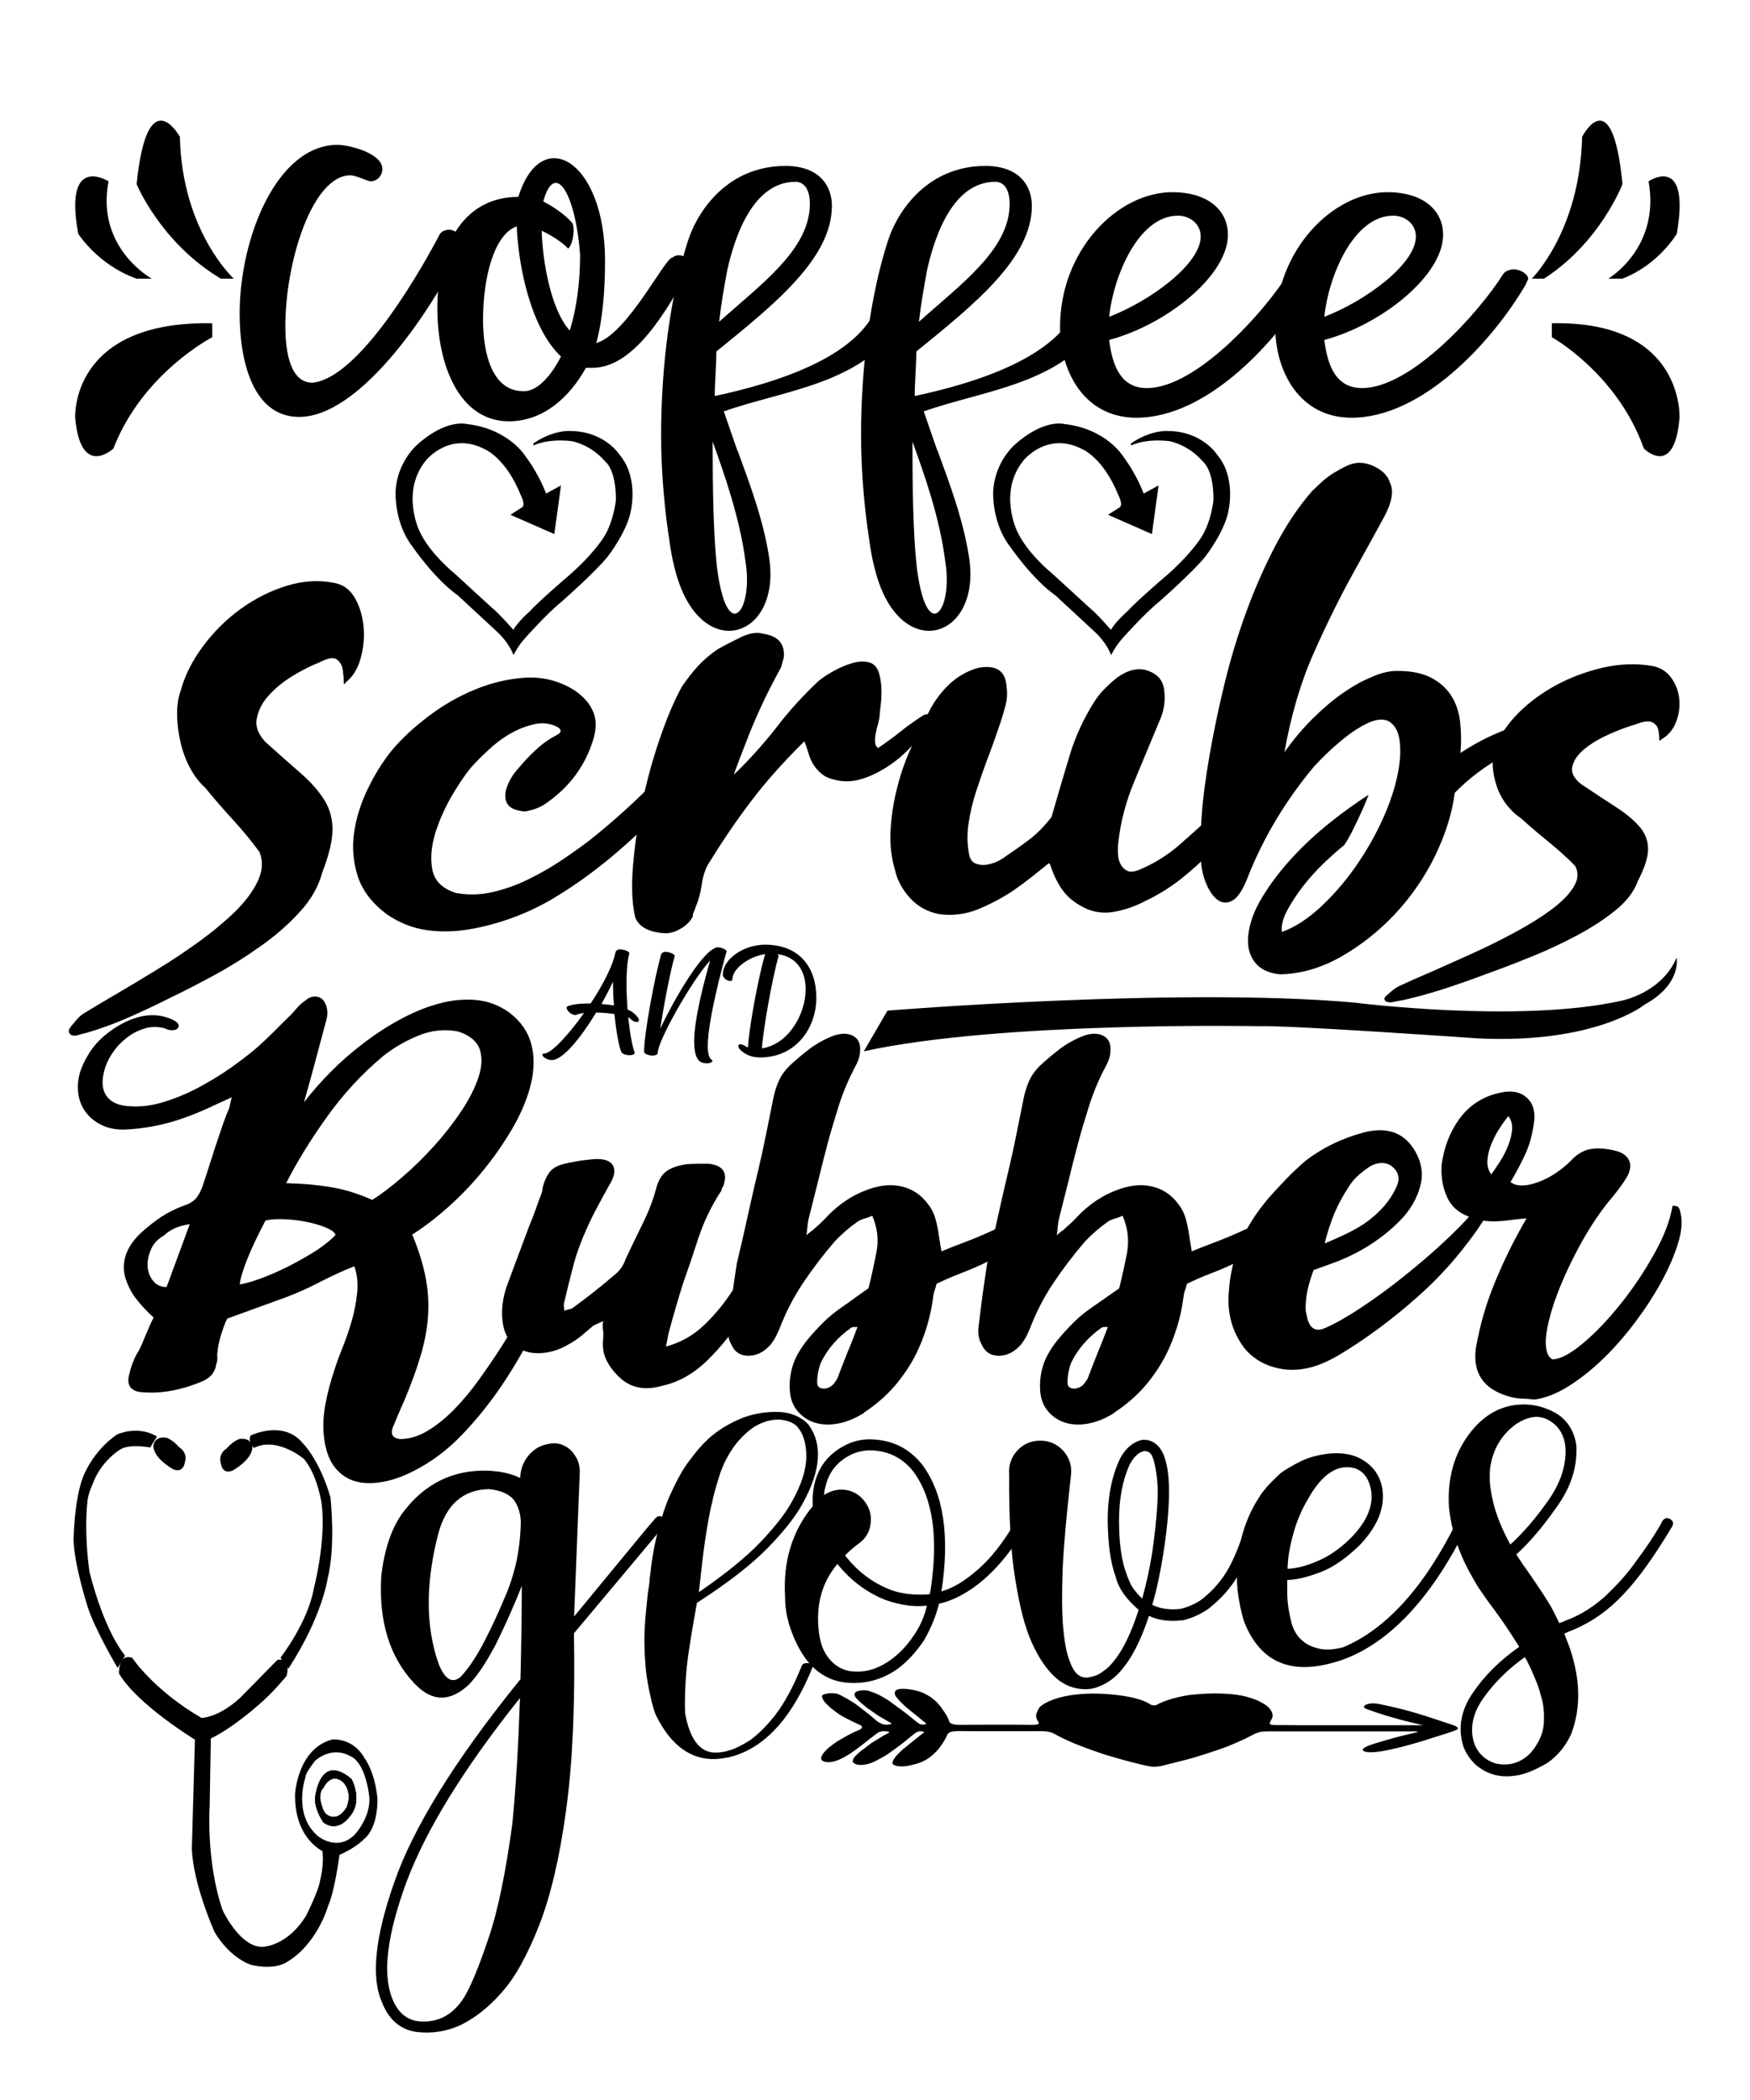
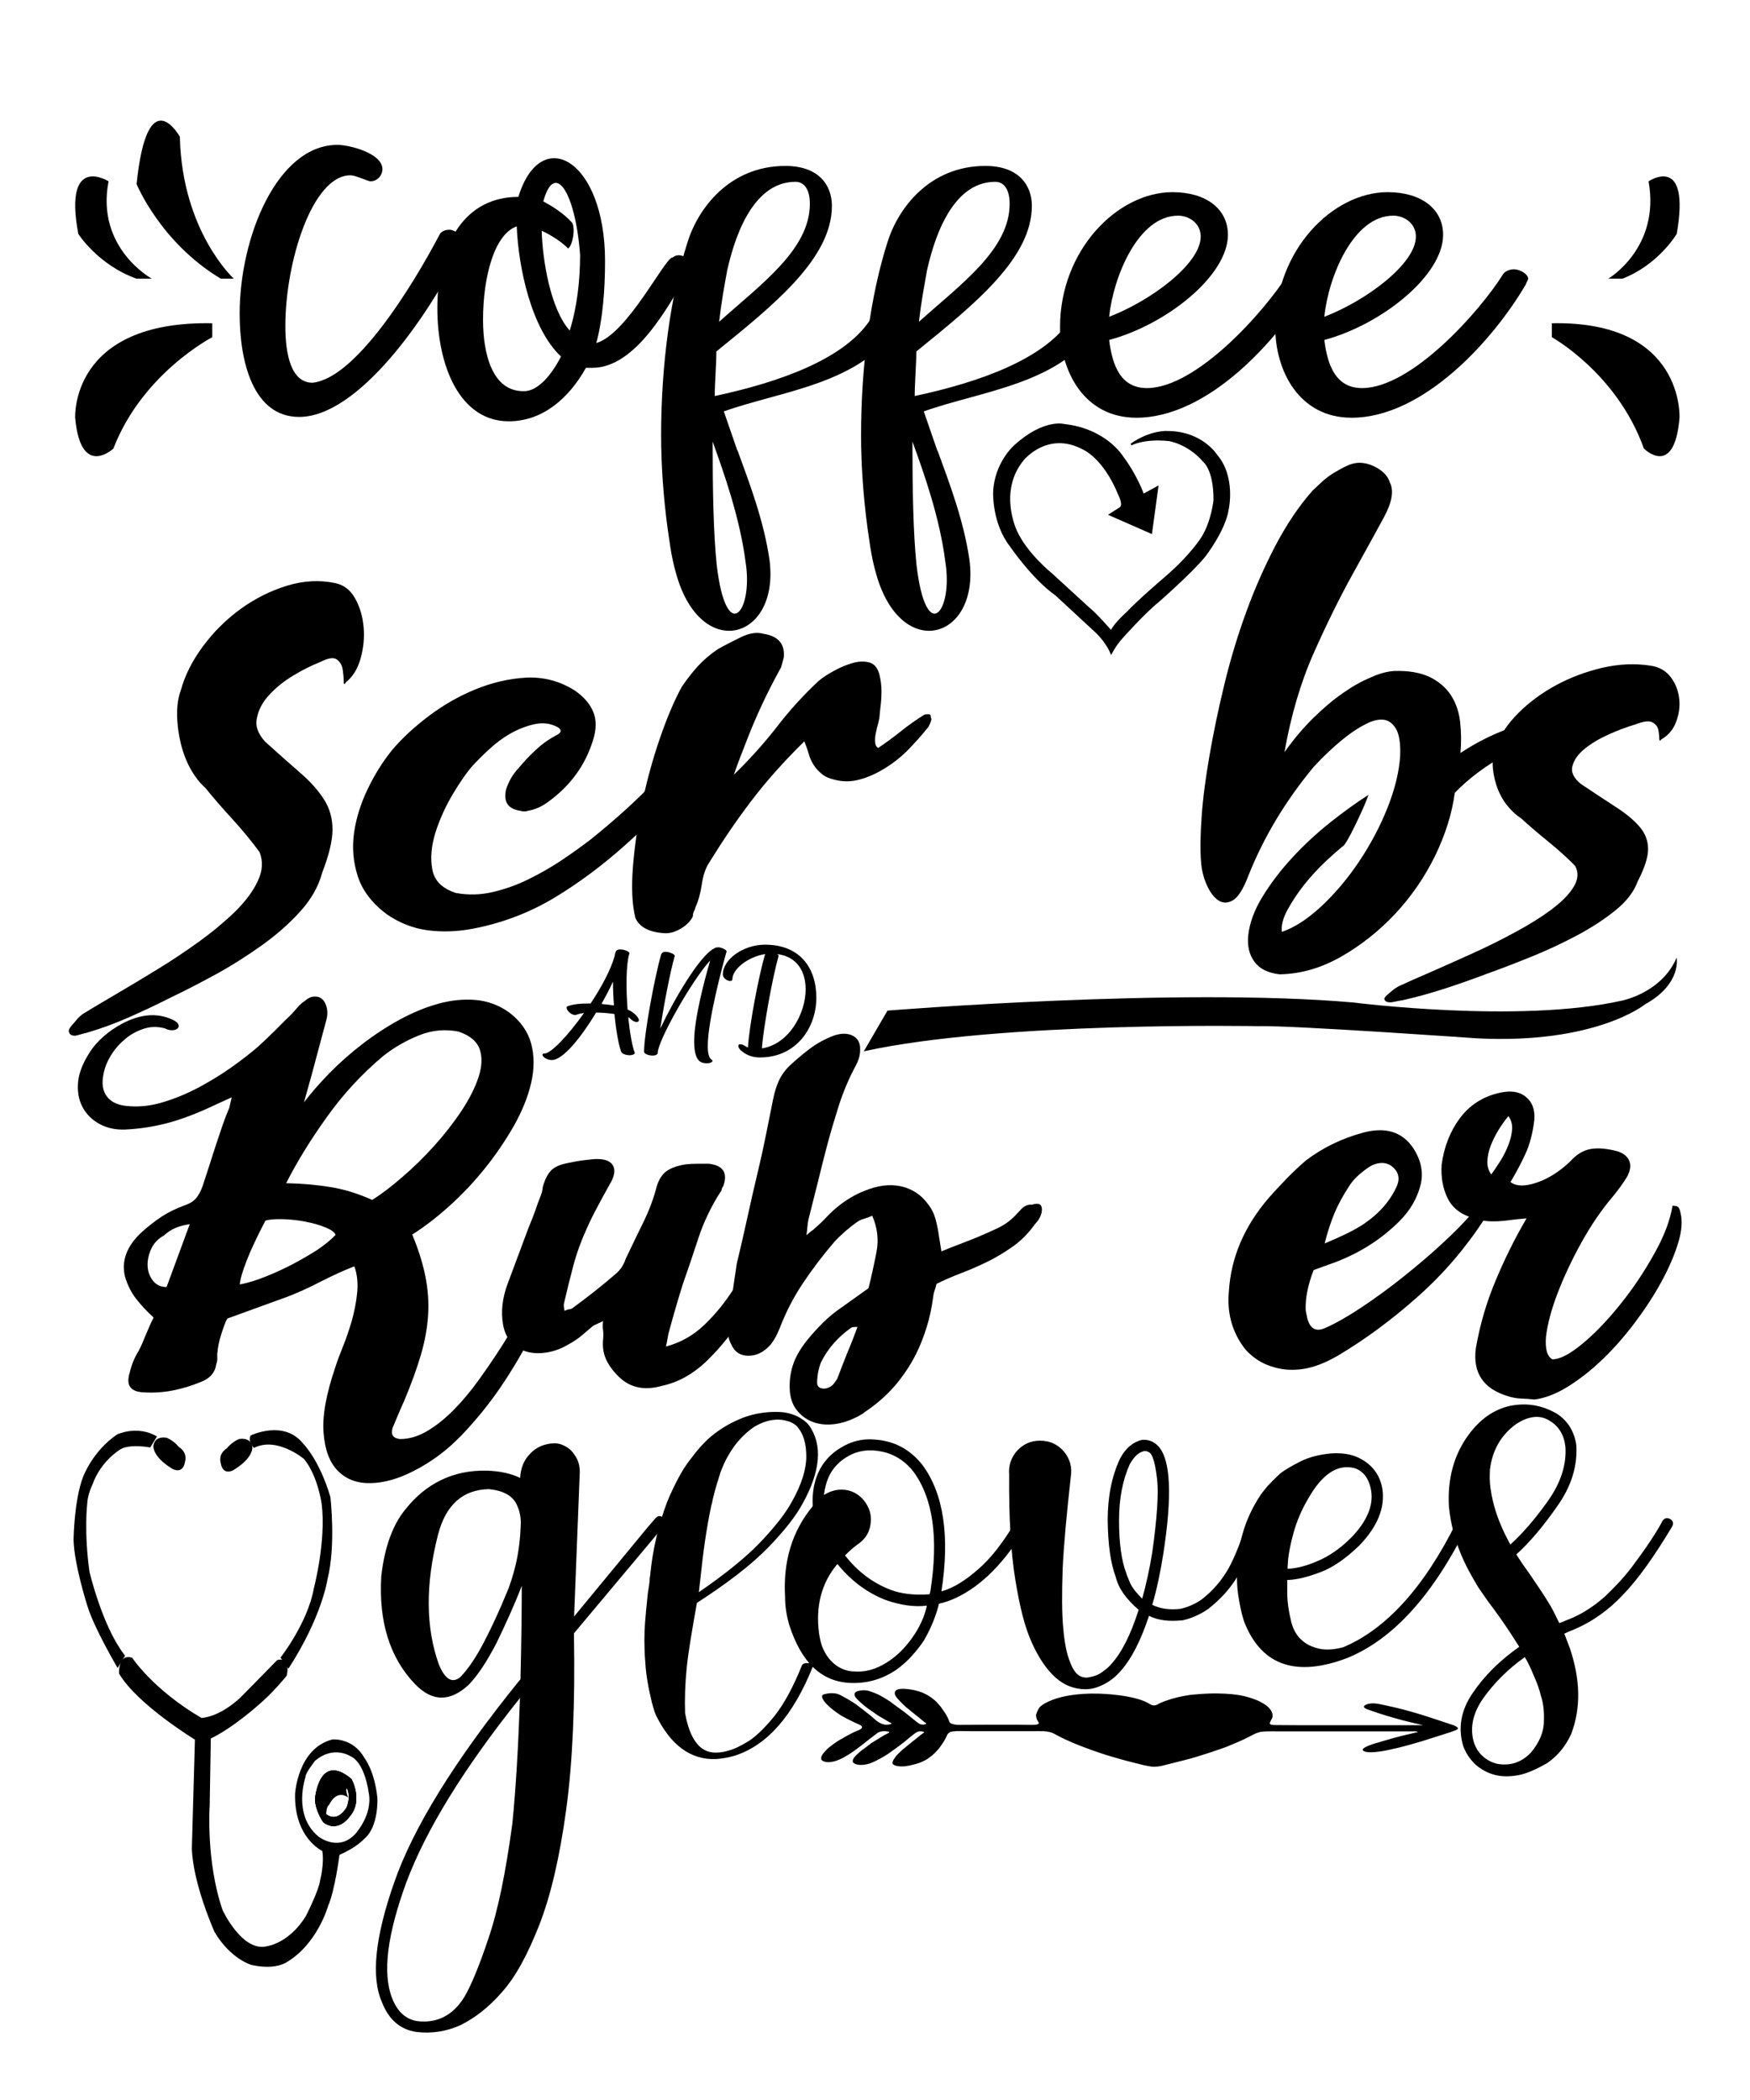
<svg xmlns="http://www.w3.org/2000/svg" version="1.1" id="Layer_1" x="0px" y="0px" viewBox="0 0 1080 1296" xml:space="preserve">
  <g>
    <g>
      <g>
        <path d="M216.9,1097.9c-20.2-17-22.5,12.4-22.5,12.4c0.2,7.5,5.2,14.4,5.2,14.4c9.1,6.6,15.9-3.3,15.9-3.3 C224.5,1111.5,216.9,1097.9,216.9,1097.9z M214,1115.3c0,0-5.4,10-12.7,4.3c0,0-2.6-1.8-3.8-10.1c0,0,0.1-4.9,1.8-5.7 c0,0,4.3-10,11.7-4.6C211.1,1099.1,218,1104.7,214,1115.3z" />
      </g>
      <g>
        <path d="M216.9,1097.9c-20.2-17-22.5,12.4-22.5,12.4c0.2,7.5,5.2,14.4,5.2,14.4c9.1,6.6,15.9-3.3,15.9-3.3 C224.5,1111.5,216.9,1097.9,216.9,1097.9z M214,1115.3c0,0-5.4,10-12.7,4.3c0,0-2.6-1.8-3.8-10.1c0,0,0.1-4.9,1.8-5.7 c0,0,4.3-10,11.7-4.6C211.1,1099.1,218,1104.7,214,1115.3z" />
      </g>
      <g>
        <path d="M232.9,1109.5c-1.8-16.9-7.9-24.4-7.9-24.4c-7.1-12.9-19.9-11.6-19.9-11.6c-21.5,5.6-23,33.6-23,33.6 c-0.6,27.2,16.8,35.2,16.8,35.2c1.3,8.1-1.3,17.9-1.3,17.9c-0.7,6.4-8.9,22.4-8.9,22.4c-10.3,16.6-23.5,18.4-23.5,18.4 c-15.5,4.4-27.8-22.1-27.8-22.1c-10.4-30.1-8-64.4-8-64.4l0.7-41.6c13.7-6.6,29.2-20.5,29.2-20.5c9.2-7.7,17.6-18.2,17.6-18.2 c0.5-2.1,0.6-3.8,0.5-5.1c-0.2-3.4-1.9-4.5-3.4-4.8h0c-1.5-0.3-2.9,0.2-2.9,0.2l-22.5,22.9c-13.6,12.8-24.3,12.8-24.3,12.8 c-29.9-17.5-42.7-37.1-42.7-37.1c-2.5-0.8-4.2-0.4-5.4,0.6c-1.2,0.9-1.8,2.4-2.2,3.9l0,0c-0.7,2.6-0.5,5.3-0.5,5.3 c11.3,19.1,46.8,40.7,46.8,40.7l-1.9,67c0.6,21.9,14,51.7,14,51.7c9.8,16.6,22.6,20.3,22.6,20.3c14.6,3.3,21.5-1.4,21.5-1.4 c19.4-11.2,26-35,26-35c4.3-9.9,7-31.5,7-31.5c10.7-4.6,15.3-9.9,15.3-9.9C233.9,1127.3,232.9,1109.5,232.9,1109.5z M219.1,1132 c-10.6,11.1-22.7,1.3-22.7,1.3c-16.1-13.5-7.8-36.8-7.8-36.8c-0.4-1.9,5.8-9.8,5.8-9.8c11.3-9.7,21.6-3,21.6-3 c9.2,3.7,11.5,22.4,11.5,22.4C230.4,1119.9,219.1,1132,219.1,1132z" />
      </g>
      <g>
        <path d="M72.6,1029.4c0,0-14.6-24.7-18.7-38.4c0,0-8.2-25.6-8.5-40.8c0,0,0.3-24.5,5.9-38.8c0,0,5.7-15.7,20.9-26.1 c0,0,12.3-6,24.7,1.2l-4.2,6.8c0,0-12.4-2.4-18.3,1.1c0,0-12.1,7-17.3,21.7c0,0-3.1,6.2-3.3,12.2c0,0-2,17,1.4,41.6 c0,0,7.7,33.1,21.3,51l0.7,0.9L72.6,1029.4z" />
      </g>
      <g>
        <path d="M173.1,1023c0,0,16.8-21.4,20.6-42.8c0,0,7.7-29.2,4.8-52.2c0,0-2.4-17.4-10.9-27.6c0,0-16.7-14.1-30.9-6.8 c0,0-4-4.1-2-7.7c0,0,20.2-9.9,32.2,4.8c0,0,10.2,10,17,33.2c0,0,3.5,29.9-1.8,50.8c0,0-3.3,23-24.1,55.1L173.1,1023z" />
      </g>
      <g>
        <path d="M94.7,892c0,0-1.3,6.6,11.7,14.5c0,0,6.5,3.8,7.8-4.5c0,0,1.9-5.3-3.8-9c0,0-2.9-3.7-7.3-5.6 C103.1,887.3,95.8,885.6,94.7,892z" />
      </g>
      <g>
        <path d="M155.7,892.8c0,0,1.3,6.6-11.7,14.5c0,0-6.5,3.8-7.8-4.5c0,0-1.9-5.3,3.8-9c0,0,2.9-3.7,7.3-5.6 C147.2,888.1,154.6,886.4,155.7,892.8z" />
      </g>
      <g>
-         <path d="M216.9,1097.9c-20.2-17-22.5,12.4-22.5,12.4c0.2,7.5,5.2,14.4,5.2,14.4c9.1,6.6,15.9-3.3,15.9-3.3 C224.5,1111.5,216.9,1097.9,216.9,1097.9z M214,1115.3c0,0-5.4,10-12.7,4.3c0,0-2.6-1.8-3.8-10.1c0,0,0.1-4.9,1.8-5.7 c0,0,4.3-10,11.7-4.6C211.1,1099.1,218,1104.7,214,1115.3z" />
+         <path d="M216.9,1097.9c-20.2-17-22.5,12.4-22.5,12.4c0.2,7.5,5.2,14.4,5.2,14.4c9.1,6.6,15.9-3.3,15.9-3.3 C224.5,1111.5,216.9,1097.9,216.9,1097.9z M214,1115.3c0,0-5.4,10-12.7,4.3c0,0,0.1-4.9,1.8-5.7 c0,0,4.3-10,11.7-4.6C211.1,1099.1,218,1104.7,214,1115.3z" />
      </g>
    </g>
    <g>
-       <path d="M329,273.8l0.4,1.1c0,0,7.6-4.3,23.1-2.7c0,0,11.7,1.7,21.2,12.8c0,0,6.5,4.8,6.4,23.6c0,0-1.3,13.1-7.4,22.8 c0,0-6.9,11.5-24.2,26c0,0-15.4,13.2-22,20.3c0,0-6.7,5.8-9.7,11c0,0-8.8-10.2-13.4-13.8l-22.9-21c0,0-15.3-12.2-21.7-26.3 c0,0-11.7-24.2,4.1-43.5c0,0,14.6-18.3,36.4-6.8c0,0,12.8,5.2,22.1,28.3c0,0,3.1,5.9,0.8,7.5l-7.2,4.6l27.1,11.9l4.1-30l-9.2,5 c0,0-3.9-11.2-12.7-23c0,0-10.3-17-36.2-19.9c0,0-12.6-3.6-30.9,13c0,0-12.5,10.8-13.1,29.3c0,0-0.7,18.9,10.3,33.1 c0,0,13.7,20.2,28.2,30.4l24.4,22.6c0,0,6.9,6.1,9.9,14.2c0,0,2.8-5.7,6.9-10.2c0,0,13.7-15.5,22.7-22.7c0,0,21.4-18.8,28.7-28.1 c0,0,12.4-16,14.3-29c0,0,4.5-19.9-7.1-33.6c0,0-9.2-14.7-30.7-14.7C351.8,265.9,341.1,265.3,329,273.8z" />
-     </g>
+       </g>
    <g>
      <path d="M697.8,273.8l0.4,1.1c0,0,7.6-4.3,23.1-2.7c0,0,11.7,1.7,21.2,12.8c0,0,6.5,4.8,6.4,23.6c0,0-1.3,13.1-7.4,22.8 c0,0-6.9,11.5-24.2,26c0,0-15.4,13.2-22,20.3c0,0-6.7,5.8-9.7,11c0,0-8.8-10.2-13.4-13.8l-22.9-21c0,0-15.3-12.2-21.7-26.3 c0,0-11.7-24.2,4.1-43.5c0,0,14.6-18.3,36.4-6.8c0,0,12.8,5.2,22.1,28.3c0,0,3.1,5.9,0.8,7.5l-7.2,4.6l27.1,11.9l4.1-30l-9.2,5 c0,0-3.9-11.2-12.7-23c0,0-10.3-17-36.2-19.9c0,0-12.6-3.6-30.9,13c0,0-12.5,10.8-13.1,29.3c0,0-0.7,18.9,10.3,33.1 c0,0,13.7,20.2,28.2,30.4l24.4,22.6c0,0,6.9,6.1,9.9,14.2c0,0,2.8-5.7,6.9-10.2c0,0,13.7-15.5,22.7-22.7c0,0,21.4-18.8,28.7-28.1 c0,0,12.4-16,14.3-29c0,0,4.5-19.9-7.1-33.6c0,0-9.2-14.7-30.7-14.7C720.6,265.9,709.9,265.3,697.8,273.8z" />
    </g>
    <g>
      <path d="M641.9,1053.3c0,0,8.6-8.7,35.9-8.1c0,0,22.5,0.4,31.9,6.5c0,0,2.5,1.9,5.3-0.2c0,0,7.3-3.8,19.5-5.5 c0,0,11.3-1.3,19.9-0.8c0,0,9.3,0.1,16.2,2.3c0,0,4.9,1.4,7.6,3c0,0,2.8,1.4,4.2,2.8c0,0,1.8,1.4,2.6,3.6c0,0,0.9,2-0.1,3.8 c0,0-1.2,2-1.3,2.9c0,0,0.1,1,2.9,1l14.8,0.1h22.6h20.5h33.2h0.7c0,0-12.1-2.7-17.6-4.4c0,0-8.1-2.2-16.6-5.3c0,0-5.4-1.7,0.1-3.4 c0,0,2.7-0.9,7.3,0.1c0,0,7.9,1.6,14.5,3.3c0,0,8.7,2.3,16.2,4.8l14.5,4.8c0,0,4.8,1.6,2.3,2.9c0,0-2.6,1.2-6.4,2.3l-15.1,4.8 c0,0-12.7,3.8-17.7,4.7c0,0-7.5,2-13.8,2.1c0,0-5.7,0.1-4.9-2c0,0,1.1-1.7,8.7-3.8c0,0,9.9-3,14.8-4.2l10.5-2.5 c0,0-0.8-0.6-3.9-0.4l-17.1,0l-21.6,0h-21.9l-22.2,0c0,0-7.8-0.1-9.7,0.2c0,0-2.2,0.2-5.5,1.9c0,0-5.1,2.7-6.6,3.3 c0,0-5.1,2.3-6.7,2.9c0,0-4.1,1.8-7.7,2.9c0,0-12.2,4.3-20.6,6.4l-14.7,3.7c0,0-4.1,1-7.8,0.2c0,0-3.4-0.6-5.9-1.3 c0,0-9.3-2.3-11.5-3c0,0-9.6-2.7-12.3-3.7l-5.5-1.9l-5.4-2c0,0-5.2-2-6.1-2.4c0,0-4.7-2.1-5.3-2.4c0,0-4.2-2-4.8-2.4 c0,0-2.1-1.2-3.2-1.6c0,0-2.3-0.8-5-0.9c0,0-6.4-0.1-8.7,0l-9.6,0l-24.8,0l-8.1-0.1c0,0-4.4-0.1-6.4,0.6c0,0-1.6,0.7-2,1.9l-1,2.1 l-1.2,2.1c0,0-1.4,2.1-1.7,2.5c0,0-1.1,1.6-1.7,2.2c0,0-1.6,1.8-2.1,2.2c0,0-1.7,1.7-2.3,2c0,0-1.9,1.6-3.5,2.4 c0,0-2.7,1.5-5.4,2.2c0,0-4.1,1.2-6.8,1.5c0,0-3.9,0.5-6.5-0.5c0,0-1.8-0.6-1.5-1.7c0,0,0.3-1.6,0.9-2.2c0,0,1.1-1.8,1.8-2.4 c0,0,1.7-1.8,2.5-2.5c0,0,1.7-1.6,2.2-1.9l2.8-2.3l2.5-2l3.1-2.5l2.5-2l0.8-0.5c0,0,1.3-0.7-1.1-1c0,0-1.2-0.2-2.4,0.2 c0,0-1.2,0.5-2,1.2l-2.7,2.1l-4.1,3.4l-4.8,3.6l-4.9,3.5c0,0-4.1,2.6-6.1,3.5c0,0-3,1.8-6.1,2.6c0,0-6.6,1.9-9.3-1 c0,0-0.8-1.6,1.6-4c0,0,3.6-3.5,4.8-4.1l5-3.8l7.3-4.5l3-1.6c0,0,2.4-0.9-1.8-1.2c0,0-2.7-0.3-4.8,1.1l-4.2,3.2l-5.2,4.1 c0,0-6.5,5.1-9.6,6.7c0,0-3.2,2.2-7.3,3.4c0,0-4,1.3-6.9,0.1c0,0-1.7-0.6-1.5-1.8c0,0-0.2-0.9,0.7-2.3c0,0,1.7-2.6,4.4-4.7 c0,0,4.3-3.4,6.3-4.4c0,0,5.9-3.6,10.6-5.6c0,0,6-1.9,1.6-3.8c0,0-6.1-2.7-11.2-5.6c0,0-5.7-3.5-9.5-7.6c0,0-4.6-4.9-1-5.6 c0,0,5.5-1.8,9.9,0.5c0,0,7.8,4,11.1,6.8c0,0,7.6,5.7,10.5,8.4c0,0,3.7,3.7,8,3c0,0,3.8-0.3,0.8-1.4l-7-4.1l-6.9-4.8 c0,0-4.6-3.6-6.4-5.7c0,0-3.5-3.3,0.8-4.7c0,0,4.3-1.3,8,0.4c0,0,3.9,1.2,6.6,2.9c0,0,4.6,2.5,6.8,4.4l7,5.1c0,0,4.5,3.5,6,4.8 c0,0,2.3,1.9,3.3,2.5c0,0,2,1.3,4.3,0.2c0,0,0.7-0.2-1.1-1.2l-3.5-2.9l-4-3.2l-3.9-3.2c0,0-3.6-3.4-3.9-3.8c0,0-2.3-2.5-2.6-3.3 c0,0-1.1-2.4,0.9-3.4c0,0,1.7-1.2,7.5-0.4c0,0,4.9,0.5,9.3,2.5c0,0,3.7,1.8,5.1,3.1c0,0,2.6,1.9,3.2,2.9c0,0,2,1.9,3.3,4.1 c0,0,2,2.7,2.8,4.4c0,0,0.9,1.7,1.3,3.1c0,0,0.3,1.8,6.1,1.9l16-0.1l20,0l8.5,0.1c0,0,4.1,0.1,4.5-0.8c0,0,0.3-0.3-0.1-0.9 c0,0-0.9-1.4-1-1.7c0,0-0.4-1.1-0.4-1.5c0,0-0.3-1.3,0.1-1.9c0,0,0.4-1.2,0.6-1.6C640.2,1056,641.2,1053.9,641.9,1053.3z" />
    </g>
    <g>
      <path d="M533.1,648.8l14.6-25.1c0,0,179.1-14.6,287.7-5c0,0,102.3,13.1,165.7-1.2c0,0,24.6-4.9,33.6-26.5c0,0,3.4,16.2-19.6,28.9 c0,0-30.2,24.6-103.6,20.9c0,0-114.6-8.1-134.7-7.5C776.8,633.3,617.5,630.2,533.1,648.8z" />
    </g>
    <g>
      <path d="M270.9,145.5c1-2.5,3.5-3.7,6.4-3.7c4,0,8.4,4.4,8.4,8.7c0,0.6-1,2.5-1.5,4.4c-20.8,41.8-63.4,102.4-99.6,102.4 c-28.2,0-36.7-33.7-36.7-63.7c0-47.4,23.3-104.2,60.4-104.2c6.9,0,27.7,5,27.7,15c0,3.7-3,7.5-7.4,7.5c-1.5,0-8.9-3.7-12.4-3.7 c-23.3,0-40.1,53.1-40.1,93c0,17.5,3.5,35,16.8,35C219.4,233.5,254.1,177.3,270.9,145.5z" />
      <path d="M373.4,161.1c0,18.1-1.5,36.3-5.4,50.6c19.3-5.5,42.6-53.3,47.1-52.8c4.5-3.8,11.4,1.1,11.4,4.9c0,0.5-1,2.2-1.5,3.8 c-12.4,21.4-32.7,59.4-59.4,59.4h-4c-10.4,18.7-26.7,33-47.6,33c-30.2,0-44.1-34.1-44.1-69.8c0-41.2,17.8-68.7,50-68.7 C333.8,76.4,373.4,98.4,373.4,161.1z M318.9,139.7c-13.9,4.9-20.8,31.3-20.8,57.7c0,21.4,5.9,44,24.8,44 c8.9,0.5,17.8-10.4,23.3-21.4C327.9,202.9,319.9,165,318.9,139.7z M335.3,124.3c5,2.7,12.4,7.1,17.8,13.2c2,3.3,0.5,13.7-2.5,15.9 c-5-5.5-14.9-10.4-16.3-11c0.5,18.1,5.4,48.4,17.3,61.6c4.5-14.3,6.4-30.8,6.4-46.7C355.1,118.2,342.2,99,335.3,124.3z" />
      <path d="M554.7,200.4c-22.8,36.7-72.3,40.7-108,53.5l8.4,24.3v-0.4c7.4,20.3,16.3,43.5,19.8,67.8c6.4,49.2-42.1,63.1-57.5,8.9 c-3.5-11.8-4.5-23.2-5.4-28.5c-2.5-18.5-4-38.5-4-57.4c0-43.5,5.9-86.7,16.3-119.1c6.4-20.7,25.8-47.1,60.4-47.1 c20.8,0,28.7,12.1,28.7,24.6c0,32.1-34.7,60.3-71.3,89.9c0,7.8-1,19.6-1,27.5c38.6-8.2,81.7-22.8,97.1-48.9 C544.3,190.4,560.2,196.1,554.7,200.4z M439.8,272.5c0,30.3,0.5,56.4,2.5,76c5.9,50.6,22.8,28.9,17.8-1.8 C456.6,319.5,446.7,291.7,439.8,272.5z M443.8,198.6c25.8-23.2,56-44.6,56-72.8c0-9.6-4-13.6-8.9-13.6 c-28.2,0-38.6,39.2-42.1,54.6C446.7,178.3,445.3,185.8,443.8,198.6z" />
      <path d="M678.1,200.4c-22.8,36.7-72.3,40.7-108,53.5l8.4,24.3v-0.4c7.4,20.3,16.3,43.5,19.8,67.8c6.4,49.2-42.1,63.1-57.5,8.9 c-3.5-11.8-4.5-23.2-5.4-28.5c-2.5-18.5-4-38.5-4-57.4c0-43.5,5.9-86.7,16.3-119.1c6.4-20.7,25.8-47.1,60.4-47.1 c20.8,0,28.7,12.1,28.7,24.6c0,32.1-34.7,60.3-71.3,89.9c0,7.8-1,19.6-1,27.5c38.6-8.2,81.7-22.8,97.1-48.9 C667.7,190.4,683.5,196.1,678.1,200.4z M563.1,272.5c0,30.3,0.5,56.4,2.5,76c5.9,50.6,22.8,28.9,17.8-1.8 C580,319.5,570.1,291.7,563.1,272.5z M567.1,198.6c25.8-23.2,56-44.6,56-72.8c0-9.6-4-13.6-8.9-13.6c-28.2,0-38.6,39.2-42.1,54.6 C570.1,178.3,568.6,185.8,567.1,198.6z" />
      <path d="M684.5,209.8c2,16.3,7.4,29.7,23.3,29.7c30.7,0,72.8-47.6,86.7-69.8c1-2,4-3.5,6.9-3.5c4,0,8.9,3,8.9,5.9 c0,0.5-1,2-1.5,3.5c-20.3,34.7-63.4,82.2-107.5,82.2c-32.2,0-47.1-28.7-47.1-56c0-47.1,35.2-83.2,69.4-83.2 c20.8,0,34.2,10.4,34.2,26.3C757.8,170.2,719.7,200.4,684.5,209.8z M684.5,195.5c25.8-9.9,56.5-32.7,56.5-49.5 c0-8.4-7.4-12.9-13.9-12.9C702.3,133,687,171.2,684.5,195.5z" />
      <path d="M817.3,209.8c2,16.3,7.4,29.7,23.3,29.7c30.7,0,72.8-47.6,86.7-69.8c1-2,4-3.5,6.9-3.5c4,0,8.9,3,8.9,5.9 c0,0.5-1,2-1.5,3.5c-20.3,34.7-63.4,82.2-107.5,82.2c-32.2,0-47.1-28.7-47.1-56c0-47.1,35.2-83.2,69.4-83.2 c20.8,0,34.2,10.4,34.2,26.3C890.6,170.2,852.4,200.4,817.3,209.8z M817.3,195.5c25.8-9.9,56.5-32.7,56.5-49.5 c0-8.4-7.4-12.9-13.9-12.9C835.1,133,819.7,171.2,817.3,195.5z" />
    </g>
    <g>
      <path d="M163.7,457.8c8.4,7.6,15.8,14.1,22,19.5c6.2,5.4,11,10.9,14.4,16.3c3.4,5.4,5.1,11.5,5.1,18.3c0,6.8-2.1,15.6-6.3,26.5 c-2.3,8.6-6.8,16.6-13.7,24.2c-6.9,7.6-14.9,14.6-23.9,21c-9,6.4-18.4,12.4-28.3,17.8c-9.9,5.4-19,10.1-27.4,14.1 c-8.4,4.3-17,8.3-25.5,12.1c-8.6,3.8-17.2,7-26,9.6c-1.4,0.3-2.7,0.7-3.8,1c-1.1,0.3-2.4,0.7-3.8,1c-2.2,0-3.5-0.7-3.8-2 c-0.6-1-0.1-2.3,1.3-4c1.1-1.3,2.3-2.6,3.4-4c1.1-1.3,2.4-2.5,3.8-3.5c5.4-3.3,12.1-7.3,20.3-12.1c8.2-4.8,16.7-9.9,25.5-15.3 c8.9-5.4,17.5-11.2,26-17.3c8.4-6.1,15.8-12.3,22.2-18.5c6.3-6.3,11-12.5,13.9-18.8c3-6.3,3.3-12.2,1.1-17.8 c-4.8-6.6-10.3-13.3-16.7-20.3c-6.3-6.9-11.9-13.3-16.7-19.3c-3.4-3-6.4-6.8-9.1-11.6c-2.7-4.8-4.7-10.1-6.1-15.8 c-1.4-5.8-2.2-11.5-2.3-17.3c-0.1-5.8,0.6-11,2.3-15.6c2.5-9.2,7.1-18.3,13.7-27.2c6.6-8.9,14.4-16.6,23.2-23 c8.9-6.4,18.4-11.2,28.5-14.3c10.1-3.1,20-3.7,29.6-1.7c5.3,1,9.5,4.1,12.5,9.4c3,5.3,4.7,11.2,5.3,17.8 c0.6,6.6-0.1,13.1-1.9,19.5c-1.8,6.4-4.9,11.3-9.1,14.6c-0.8,1.7-1.3,1.4-1.3-0.7c0-2.1-0.2-4.5-0.6-7.2c-0.4-2.6-1.6-4.7-3.6-6.2 c-2-1.5-5.5-0.9-10.6,1.7c-5.1,2-10.5,4.7-16.3,8.2c-5.8,3.5-10.7,7.4-14.8,11.9c-4.1,4.4-6.6,9.1-7.6,14.1 C157.4,447.9,159.1,452.8,163.7,457.8z" />
      <path d="M241.8,463.1c6.2-7.4,13.8-14.4,22.8-21.2c9-6.8,18.6-12.3,28.9-16.5c10.3-4.2,20.7-6.6,31.2-7.2 c10.6-0.5,20.5,2,29.8,7.8c5.6,3.8,9.5,8.2,11.6,13.3c2.1,5,2,11-0.2,17.8c-4.8,15.3-13.9,27.8-27.4,37.6c-3.9,3-8.2,4.9-12.7,5.7 c-1.4,0.5-3,0.5-4.6,0c-7.6-1.1-10.6-5.4-8.9-13.1c1.7-5.2,4.2-9.5,7.6-13.1c3.4-4.1,7-8,11-11.6c3.9-3.7,8.3-6.7,13.1-9.2 c2.5-1.4,2.7-2.9,0.4-4.5c-4.5-2.5-9.3-3.1-14.4-2c-5.1,1.1-10,3-14.8,5.7c-4.8,2.7-9.2,6-13.3,9.8c-4.1,3.8-7.4,7.1-9.9,9.8 c-3.7,4.1-7.8,10-12.5,17.8c-4.6,7.8-8.2,15.7-10.8,23.9c-2.5,8.2-3.2,15.7-1.9,22.7s6.1,11.8,14.6,14.5 c7.6,1.4,15.2,1.2,22.8-0.6c7.6-1.8,15-4.4,22.2-8c7.2-3.5,14-7.5,20.5-11.8c6.5-4.4,12.4-8.6,17.7-12.7 c14.6-11.7,27.8-23.6,39.5-35.8c11.7-12.1,23.4-24.7,35.3-37.8c1.4-1.4,2.9-2.5,4.4-3.5c1.5-1,3.2-1.2,4.9-0.6 c1.1,0.5,2,1.5,2.5,2.9c0.6,1.4,0.6,2.7,0,4.1c-0.6,1.6-1.2,3.3-1.9,4.9c-0.7,1.6-1.6,3.1-2.7,4.5c-9,12.3-18.7,23.7-28.9,34.3 c-10.3,10.6-20.8,20.7-31.5,30.2c-14.6,13.1-29.5,24.1-44.5,33.1c-15.1,9-31.6,15.3-49.6,18.8c-9.9,1.9-19.3,2.2-28.3,1 c-9-1.2-17.5-4.6-25.3-10c-9-6.8-14.9-14.6-17.7-23.3c-2.8-8.7-3.6-17.6-2.3-26.8c1.3-9.1,4.1-18.1,8.4-27 C231.1,478.2,236.1,470.2,241.8,463.1z" />
      <path d="M504.8,420.6c2.5-2.2,5.8-4.4,9.7-6.5c3.9-2.2,7.8-3.8,11.6-4.9c3.8-1.1,7.2-1.2,10.3-0.4c3.1,0.8,5.2,3.3,6.3,7.4 c0.8,3.3,1.3,6.7,1.3,10.2c0,2.7-0.1,5.4-0.4,8c-0.3,2.6-0.6,5.1-0.8,7.6c0,0.8-0.3,2.2-0.8,4.3c-0.6,2-1.1,4.1-1.5,6.1 c-0.4,2-0.6,4-0.4,5.7c0.1,1.8,0.8,2.9,1.9,3.5c4.8-3.3,9.5-6.7,14.1-10.4c4.6-3.7,9.4-7,14.1-10c0.6-0.3,1.1-0.4,1.7-0.4 c0.6,0,1.1,0,1.7,0c0.6,0.3,0.8,0.7,0.8,1.2c0,0.5,0.1,1.1,0.4,1.6c0,0.8-0.3,1.8-0.8,2.9c-0.6,1.4-1.1,2.3-1.7,2.9 c-3.7,4.6-7.7,9.1-12,13.5c-4.4,4.4-9.1,8.1-14.1,11.2c-5.1,3.1-10.2,5.5-15.4,6.9c-5.2,1.5-10.5,1.6-15.8,0.2 c-3.4-0.8-6.1-2-8-3.7c-2-1.6-3.6-3.5-4.9-5.5c-1.3-2-2.3-4.3-3-6.7c-0.7-2.5-1.6-5-2.7-7.8c-13,12.8-23.9,25.1-32.9,37 c-9,11.8-17.6,24.5-25.8,37.8c-2.3,3.5-3.8,8-4.6,13.5c-0.8,5.5-2.1,10.1-3.8,13.9c-0.3,1.1-0.6,2-1.1,2.9 c-0.4,0.8-0.6,1.8-0.6,2.9c-1.4,3-4,5.6-7.8,7.8c-3.8,2.2-7.5,3-11.2,2.5c-8.7-0.8-14.2-4-16.5-9.4c-2-8.2-2.5-18.6-1.5-31.3 c1-12.7,2.9-25.8,5.7-39.4c2.8-13.6,6.4-26.8,10.8-39.6c4.4-12.8,8.9-23.6,13.7-32.3c3.1-4.6,6.4-8.8,9.9-12.7 c3.5-3.8,7.7-7.4,12.5-10.6c3.9-2.2,8.6-4.6,13.9-7.2c5.3-2.6,10-3.3,13.9-2.2c9.3,1.4,13.5,6.3,12.7,14.7 c-0.6,2.2-1.1,4.2-1.7,6.1c-4.8,8.7-8.7,16.4-11.8,23.1c-3.1,6.7-5.7,12.7-7.8,18c-2.1,5.3-3.9,10-5.5,14.1c-1.6,4.1-2.9,7.8-4,11 c9-8.7,17.7-18.3,26-28.8C487.1,438.5,495.8,429.1,504.8,420.6z" />
-       <path d="M790.2,468.8c-1.4,2.5-2.9,5-4.4,7.6c-1.6,2.6-3.3,5.2-5.3,8c-4.8,7.1-9.9,14.1-15.4,21c-5.5,6.9-11.3,13.6-17.3,19.8 c-6.1,6.3-12.5,12.1-19.2,17.4c-6.8,5.3-13.9,9.7-21.5,13.3c-5.6,3-11.6,5.2-17.9,6.5c-6.3,1.4-12.3,1-17.9-1.2 c-6.8-3-11.8-6.8-15.2-11.4c-3.4-4.6-6.1-10.1-8-16.3l-0.8-0.8c-3.7,3-7.3,5.9-11,8.8c-3.7,2.9-7.5,5.7-11.4,8.4 c-7,4.6-14.3,8.4-21.7,11.4c-7.5,3-15.3,3.9-23.4,2.9c-7.3-1.4-13.4-4.7-18.2-10c-4.8-5.3-7.9-11.1-9.3-17.4 c-2.2-7.6-3.2-15.6-2.7-23.9c0.4-8.3,1.6-16.6,3.6-24.9c2-8.3,4.6-16.3,8-24.1c3.4-7.8,6.9-14.9,10.6-21.5 c3.1-7.1,7.3-13.3,12.7-18.8c5.3-5.4,11.7-9.3,19-11.4c11.3-2.2,17.2,1.8,17.7,11.8c0.6,3.8,0.3,7.6-0.6,11.2 c-1,3.7-2,7.3-3.2,10.8c-2.3,6.8-4.7,13.8-7.4,20.8c-2.7,7.1-5.1,14.1-7.4,21c-2.3,6.9-3.9,13.8-4.9,20.6c-1,6.8-0.8,13.5,0.6,20 c0.8,2.5,2.2,4,4.2,4.7c2,0.7,4,0.9,6.1,0.6c2.1-0.3,4.2-0.9,6.3-1.8c2.1-1,3.9-2,5.3-3.1c5.6-3.8,10.7-7.4,15.2-10.8 c4.5-3.4,9-8,13.5-13.7c3.9-13.6,7.7-26.3,11.2-38c3.5-11.7,8.7-22.9,15.4-33.5c2-3,4.1-5.6,6.3-7.8c2.2-2.2,4.6-4.4,7.2-6.5 c7-5.2,13.6-6.7,19.6-4.5c6.1,2.2,9.4,6.3,9.9,12.3c0.8,6.3-0.1,12.5-3,18.8c-5.1,12.3-10.2,24.6-15.4,37 c-5.2,12.4-8.5,24.9-9.9,37.4c-0.3,2.5-0.4,5-0.2,7.6c0.1,2.6,0.7,4.8,1.7,6.5c1,1.8,2.4,3.1,4.2,3.9c1.8,0.8,4.3,0.5,7.4-0.8 c9-3.8,17-8.8,24.1-14.9c7-6.1,13.9-12.3,20.7-18.6c12.4-11.4,23.8-23.7,34.2-36.8c0.8-1.1,1.7-2.1,2.5-3.1c0.8-1,1.8-2,3-3.1 c1.7-1.1,2.9-1.4,3.6-1c0.7,0.4,1.1,1.2,1.1,2.5c0,1.2-0.3,2.5-0.8,3.9C790.9,466.9,790.5,468,790.2,468.8z" />
      <path d="M860.3,414.1c9-0.3,16.3,1,22,3.7c5.6,2.7,10,6.5,13.1,11.2c3.1,4.8,5,10.3,5.7,16.5c0.7,6.3,0.8,12.7,0.2,19.2 c21.4-14.2,44.5-21.7,69.2-22.5c1.1,0.5,1.9,1.4,2.3,2.5c0.4,1.1-0.1,2-1.5,2.9c-14.9,4.9-28.7,10.8-41.4,17.8 c-12.7,6.9-23.4,14.9-32.1,23.9c-1.7,12.8-5.8,25.8-12.2,39c-6.5,13.2-14.7,25.1-24.7,35.8c-10,10.6-21.1,19.4-33.4,26.4 c-12.2,6.9-24.8,10.6-37.8,10.8c-7-0.8-12.2-3.3-15.4-7.6c-3.2-4.2-4.6-9.6-4-16.1c0.8-7.9,3.8-16,8.9-24.3 c5.1-8.3,11.2-16.3,18.4-24.1c7.2-7.8,15-15,23.4-21.7c8.4-6.7,16.3-12.3,23.6-17c-0.6,1.6-1.4,3.7-2.5,6.3 c-1.1,2.6-2.4,5.4-3.8,8.4c-1.4,3-2.9,6-4.4,9c-1.6,3-3,5.5-4.4,7.4c-3.1,2.5-7,5.9-11.6,10.2c-4.6,4.4-9,9.1-13.1,14.3 c-4.1,5.2-7.5,10.4-10.3,15.5c-2.8,5.2-3.9,9.7-3.4,13.5c7.9-2.7,16-8,24.5-15.9c8.4-7.9,16.2-17.1,23.2-27.6 c7-10.5,12.9-21.5,17.5-33.1c4.6-11.6,7.2-22.3,7.8-32.1c0.3-7.6-0.6-13.1-2.5-16.5c-2-3.4-4.5-5.3-7.6-5.7 c-3.1-0.4-6.7,0.4-10.8,2.5c-4.1,2-8.1,4.6-12,7.6c-3.9,3-7.7,6.3-11.4,9.8c-3.7,3.5-6.6,6.5-8.9,9c-17.5,21-31,43.5-40.5,67.4 c-3.1,8.2-6.3,13.2-9.5,15.1c-3.2,1.9-6.3,1.9-9.1,0c-2.8-1.9-5.2-5.2-7.2-9.8c-2-4.6-3.1-9.4-3.4-14.3 c-0.6-7.1-0.4-16.3,0.4-27.8c0.8-11.4,2.5-24,4.9-37.8c2.4-13.8,5.4-28.3,9.1-43.5c3.7-15.3,8.2-30.2,13.5-44.7 c5.3-14.6,11.4-28.3,18.2-41.3c6.8-12.9,14.4-24.2,22.8-33.7c1.7-1.6,3.7-3.5,5.9-5.5c2.2-2,4.7-3.9,7.4-5.5 c2.7-1.6,5.3-3.1,8-4.3c2.7-1.2,5.1-1.8,7.4-1.8c3.9,0,7.8,1.2,11.6,3.5c3.8,2.3,6.3,5.2,7.4,8.8c2.5,4.9,1.3,12.1-3.8,21.5 c-5.1,9.4-11.5,21-19.2,34.9c-7.7,13.9-15.7,30-23.9,48.4c-8.2,18.4-14.2,38.9-18.2,61.5c5.6-7.9,11.5-14.9,17.7-21 c6.2-6.1,12.3-11.3,18.4-15.5c6-4.2,11.7-7.4,17.1-9.6C851.3,415.6,856.1,414.4,860.3,414.1z" />
      <path d="M975.6,483.8c8.4,5.6,15.8,10.5,22,14.5c6.2,4,11,8.1,14.4,12.1c3.4,4,5.1,8.6,5.1,13.6c0,5-2.1,11.6-6.3,19.7 c-2.3,6.4-6.8,12.4-13.7,18c-6.9,5.6-14.9,10.8-23.9,15.6c-9,4.8-18.4,9.2-28.3,13.2c-9.9,4-19,7.5-27.4,10.5 c-8.4,3.2-17,6.2-25.5,9c-8.6,2.8-17.2,5.2-26,7.2c-1.4,0.2-2.7,0.5-3.8,0.7c-1.1,0.2-2.4,0.5-3.8,0.7c-2.2,0-3.5-0.5-3.8-1.5 c-0.6-0.7-0.1-1.7,1.3-2.9c1.1-1,2.3-2,3.4-2.9c1.1-1,2.4-1.8,3.8-2.6c5.4-2.5,12.1-5.5,20.3-9c8.2-3.6,16.7-7.4,25.5-11.4 c8.9-4,17.5-8.3,26-12.9c8.4-4.5,15.8-9.1,22.2-13.8c6.3-4.7,11-9.3,13.9-14c3-4.7,3.3-9.1,1.1-13.2c-4.8-4.9-10.3-9.9-16.7-15.1 c-6.3-5.1-11.9-9.9-16.7-14.3c-3.4-2.2-6.4-5.1-9.1-8.6c-2.7-3.6-4.7-7.5-6.1-11.8c-1.4-4.3-2.2-8.6-2.3-12.9 c-0.1-4.3,0.6-8.1,2.3-11.6c2.5-6.9,7.1-13.6,13.7-20.2c6.6-6.6,14.4-12.3,23.2-17.1c8.9-4.8,18.4-8.3,28.5-10.7 c10.1-2.3,20-2.8,29.6-1.3c5.3,0.7,9.5,3.1,12.5,7c3,3.9,4.7,8.3,5.3,13.2c0.6,4.9-0.1,9.7-1.9,14.5c-1.8,4.8-4.9,8.4-9.1,10.8 c-0.8,1.2-1.3,1-1.3-0.6c0-1.6-0.2-3.4-0.6-5.3c-0.4-2-1.6-3.5-3.6-4.6c-2-1.1-5.5-0.7-10.6,1.3c-5.1,1.5-10.5,3.5-16.3,6.1 c-5.8,2.6-10.7,5.5-14.8,8.8c-4.1,3.3-6.6,6.8-7.6,10.5C969.3,476.4,971.1,480.1,975.6,483.8z" />
    </g>
    <g>
      <path d="M388.4,588.4c-2.1,7.2-2.1,21.4-1.1,34.6c2.7,1.2,5,2.9,6.5,5.2c0.9,1.5,0.5,2.6-1.1,2.5c-1.3-0.1-2.8-0.9-4.2-2.5 c-0.2-0.1-0.5-0.2-0.8-0.4c1,9.6,2.5,18.1,4,21.8c0.4,0.9-1.5,1.8-3.9,1.6c-3-0.3-4.2-1.4-4.5-2.3c-1.5-3.9-3.1-12.9-4.1-23.1 c-3.5-0.5-7.5-0.9-11.3-0.9c-9.3,15.3-20.4,29.3-27.4,29.3c-2,0-3.3-0.8-4.2-1.3c-1.3-0.8-2.5-2.7-0.4-2.7 c4.2,0,14.8-11.3,24.5-25c-1.9,0.2-3.6,0.6-4.8,1.1c-1.1,0.4-3.2-0.4-4.6-1.9s-1.8-3-0.7-3.4c3.3-1.3,8.6-1.8,14.2-1.7 c6.7-10.1,12.4-20.8,14.7-28.9c0.2-1,0.4-2,0.7-2.8c0.1-0.4,0.2-0.6,0.5-0.9c0.5-0.6,1.6-1,3.4-0.7 C385.9,586.2,388.7,587.5,388.4,588.4z M371.2,619.6c2.3,0.2,5,0.5,7.7,0.9c-0.4-4.9-0.6-10-0.6-14.7 C376.3,610.2,373.8,614.9,371.2,619.6z" />
      <path d="M448.4,587.2c-2.5,8.7-11.6,42.7-11.6,58.2c0,4.5,0.7,7.6,2.4,8.6c0.3,0.2,0.5,0.4,0.5,0.7c0,0.7-1.3,1.5-3.5,1.5 c-0.8,0-1.6-0.1-2.5-0.3c-3.9-1-5.3-6.1-5.3-13.2c0-13.9,6.2-37.2,9.9-50c-11.6,12.7-32.4,49.8-32.4,57.1c0,1-1.5,1.8-3.9,1.6 c-3-0.3-4.5-1.4-4.5-2.3c-0.1-10.7,6.5-46.1,10.5-60c0.3-0.9,1.2-2,3.9-1.6c1.9,0.3,4.7,1.5,4.5,2.5c-2.7,9.4-6.7,29.9-8.9,44.8 c8.1-17.3,24.3-45.2,33.3-49.5c0.6-0.5,1.6-0.8,3.3-0.6C445.8,585,448.6,586.3,448.4,587.2z" />
      <path d="M446.1,601.3c0-9.2,12.6-18.3,26-18.3c21.4,0,31.7,14.1,31.7,32.8c0,18-12,36.8-34.8,36.8c-3.3,0-7.6-0.7-11.6-4.2 c-1.6-1.4-2.2-3-1.4-3.7c0.8-0.6,2.9,0,4.5,1.3c0,0,0.5,0.2,1.1,0.4c0.7-13,6.7-44.4,10.5-57.3c0-0.1,0.1-0.2,0.1-0.3 c-10.4,1.6-20.2,9.2-20.2,15.5c0,1.2-1.5,1.5-3.3,0.6S446.1,602.5,446.1,601.3z M497.2,610.5c0-10.8-5.2-20.2-17.6-21.7 c0.6,0.4,1,0.8,0.9,1.2c-3.6,12.4-9.4,44.2-10.3,57C486.4,644.6,497.2,626.1,497.2,610.5z" />
    </g>
    <g>
      <path d="M94.8,813.1c-4.3-3.9-7.9-7.8-10.9-11.7c-3-3.9-5.3-8.5-6.8-13.7c-2.3-9.8,1.3-19,10.5-27.4c3.8-3.4,7.7-6.5,11.9-9.3 c4.1-2.7,8.7-5,13.8-6.9c3.5-1.1,6.1-2.7,7.7-4.6c1.6-1.9,2.9-4.4,4-7.4c1-3,2.2-6.6,3.6-11c1.4-4.3,2.8-8.8,4.3-13.4 c1.5-4.6,3-9,4.5-13.4c1.5-4.3,2.9-7.9,4.1-10.6l1.5-6.5l-10.5,4.8c-10.5,5-20.2,8.7-28.8,11c-8.7,2.3-17.5,3.7-26.6,4.1 c-5.8,0.2-10.9-0.9-15.4-3.3c-4.5-2.4-8-5.7-10.4-9.9c-2.4-4.2-3.5-9.1-3.2-14.7c0.2-5.6,2.3-11.5,6-17.7 c4-7.1,10.2-13.1,18.5-18.2c12.6-7.5,24-8.8,34.3-3.8c1.8,0.9,2.8,1.8,3.2,2.7c0.4,0.9,0.2,1.7-0.4,2.4c-0.6,0.7-1.7,1.1-3.2,1.2 c-1.5,0.1-3.1-0.3-4.9-1.2c-4.3-1.1-8.5-1.1-12.6,0.2c-4.1,1.3-8,3.3-11.5,6.2c-3.5,2.9-6.5,6.2-8.9,10.1c-2.4,3.9-4,7.8-4.7,11.7 c-1.3,5.9-0.5,10.7,2.3,14.2c2.8,3.5,7.4,5.4,13.9,5.7c6.8,0.5,13.8-0.4,20.9-2.6c7.2-2.2,14.2-5.1,21.1-8.7 c6.9-3.7,13.6-7.7,20-12.2s12.1-8.9,17.1-13.2c3.5-3.2,7-6.5,10.4-9.9c3.4-3.4,6.8-6.9,10.4-10.3c1.3-1.4,2.5-2.8,3.8-4.3 c1.3-1.5,2.8-2.8,4.5-3.9c2-1.8,4.1-2.7,6.4-2.6c2.3,0.1,4,1.1,5.3,2.9c2.3,3.7,2.6,7.9,1.1,12.7l-9,33.6l-4.5,16.1 c4.5-5.9,9.9-12.1,16-18.3c6.2-6.3,12.9-12.2,20.2-17.8c7.3-5.6,14.9-10.6,22.8-14.9c7.9-4.3,15.8-7.6,23.7-9.8 c7.9-2.2,15.6-3,23-2.4c7.4,0.6,14.4,3.1,20.9,7.7c7,5.3,11.5,11.7,13.6,19.2c2,7.5,2,15.7,0,24.3c-2,8.7-5.6,17.5-10.7,26.6 c-5.2,9-11.1,17.8-17.9,26.2c-6.8,8.5-14.1,16.2-22,23.3c-7.9,7.1-15.5,12.9-22.8,17.5c3.8,9.1,6.5,17.7,8.1,25.7 c1.6,8,2.2,16,1.7,24c-0.5,8-2,16.2-4.5,24.7c-2.5,8.5-5.9,17.8-10.2,28.1c-1.3,2.7-2.4,5.5-3.6,8.2c-1.1,2.7-2.3,5.6-3.6,8.6 c-1.3,4.1,0.2,6.4,4.5,6.9c5.8,0,11.5-1.7,17.1-5.1c5.7-3.4,11.1-7.8,16.4-13.2c5.3-5.4,10.4-11.5,15.4-18.5 c5-7,9.9-14.1,14.5-21.4c4.6-7.3,9-14.5,13-21.4c4-7,7.8-13.2,11.3-18.7c1-1.6,1.9-3.1,2.8-4.6c0.9-1.5,1.9-3,3.2-4.6 c0.5-0.7,1.2-1.3,2.1-1.7c0.9-0.5,1.6-0.7,2.1-0.7c0.5,0,0.9,0.4,1.3,1.2c0.4,0.8,0.7,1.4,0.9,1.9c-0.5,1.6-0.9,3.1-1.3,4.6 c-0.4,1.5-0.9,2.9-1.7,4.3c-4.3,10.1-9.3,20.8-15.1,32.2c-5.8,11.4-12.3,22.5-19.6,33.3c-7.3,10.7-15.4,20.7-24.3,30 c-8.9,9.3-18.8,16.6-29.6,22.1c-9.3,4.8-18.1,7.3-26.4,7.5c-8.3,0.2-15-2.2-20.2-7.4c-5.2-5.1-8.2-13-9-23.5 c-0.9-10.5,1.6-24.1,7.3-40.8c1-3.2,2.5-7.3,4.5-12.2c2-4.9,3.8-10.2,5.5-15.9c1.6-5.7,2.8-11.5,3.4-17.5 c0.6-5.9,0.1-11.4-1.7-16.5c-6.5,2.5-13.4,5.7-20.7,9.4c-7.3,3.8-14.2,6.9-20.7,9.4l-36.9,13.4c-0.8,1.1-1.4,2.6-2.1,4.5 c-0.6,1.8-1.3,3.7-1.9,5.7c-0.6,1.9-1.1,3.9-1.5,5.8c-0.4,1.9-0.6,3.4-0.6,4.3c-0.3,1.4-0.3,2.7-0.2,3.9c0.1,1.3-0.1,2.6-0.6,3.9 c-0.8,5.3-3.9,8.9-9.4,11c-12.1,5-23.7,7.2-35,6.5c-8.5-0.2-11.6-4.3-9-12.3c0.5-2.3,1.2-4.5,2.1-6.7c0.9-2.2,1.9-4.3,3.2-6.3 c1.3-2.3,2.8-5.8,4.7-10.5C92,818.9,93.6,815.4,94.8,813.1z M117.1,755.5c-3.5,0.5-6.5,1.3-9,2.4c-2.5,1.1-4.8,2.6-6.8,4.5 c-3.8,2.1-6.5,4.9-8.1,8.6c-1.6,3.7-2.3,7.2-2.1,10.6c0.2,3.4,1.4,6.4,3.4,8.9c2,2.5,4.8,3.8,8.3,3.8L117.1,755.5z M207.1,762.1 c-0.5-1.6-2.6-3.1-6.2-4.6c-3.6-1.5-7.9-2.7-12.6-3.6c-4.8-0.9-9.5-1.4-14.1-1.5c-4.7-0.1-8.1,0.2-10.4,0.9 c-5,9.6-8.9,17.8-11.5,24.5c-2.6,6.7-4.1,11.7-4.3,14.9c4.8-0.9,10-2.5,15.8-4.8c5.8-2.3,11.4-4.9,16.8-7.7 c5.4-2.9,10.5-5.8,15.3-8.9C200.6,768.1,204.4,765,207.1,762.1z M229.7,740.5c5.5-3.4,11.7-8.1,18.6-14.1 c6.9-5.9,13.5-12.4,19.8-19.4c6.3-7,11.9-14.2,16.8-21.6c4.9-7.4,8.4-14.4,10.5-20.9c2.1-6.5,2.3-12.2,0.6-17.1 c-1.8-4.9-6.2-8.5-13.2-10.8c-8.3-1.6-16.4-0.8-24.3,2.4c-7.9,3.2-15.3,7.4-22,12.7c-13.1,11-24.7,23.5-34.8,37.7 c-10.2,14.2-18.5,27.8-25.1,40.8c9.8,0.2,18.9,1,27.3,2.4C212.3,733.9,220.9,736.6,229.7,740.5z" />
      <path d="M348.4,809c1-0.5,2-0.9,3-1c1-0.1,1.8-0.5,2.3-1c8.8-6.4,17.7-13.4,26.7-21.2c1.3-1.1,2.4-2.4,3.4-4 c1-1.6,1.8-3.2,2.3-4.8c3.5-7.5,7.1-14.8,10.7-22.2c3.6-7.3,6.5-14.8,8.5-22.6c1.3-4.3,3.3-7.4,6-9.4c2.8-2,6.7-3.4,11.7-4.2 c2.5-0.3,5-0.4,7.3-0.4c2.4,0,4.8,0,7.3,0c8.8,1.1,11.7,5.7,8.7,14c-0.5,0.5-0.8,1.1-0.9,1.8c-0.1,0.7-0.4,1.3-0.9,1.8 c-5.8,9.1-10.2,18.4-13.4,28c-3.1,9.6-6.3,19-9.6,28.4c-1.5,4.8-3,9.5-4.3,14.2c-1.4,4.7-2.7,9.4-4,14.2c-0.5,1.6-0.9,3.2-1.1,4.8 c-0.3,1.6-0.6,3.5-1.1,5.6c9-2.4,17-6.9,23.7-13.4c6.8-6.5,12.8-13.9,18.1-22.2c5.3-8.2,10-16.8,14.1-25.8c4.1-8.9,8-17,11.5-24.2 c0.5-0.5,1.6-1.2,3.2-2c1.6-0.8,2.7-1.3,3.2-1.6c2.8,0.5,3.9,2.3,3.4,5.2c-2.8,8-6.5,17.7-11.1,29.2 c-4.7,11.5-10.4,22.7-17.1,33.7c-6.8,11.1-14.5,20.8-23.2,29.4c-8.7,8.5-18.1,13.8-28.4,16c-10.3,2.9-18.8,1.3-25.6-4.8 c-3.5-3.2-6.3-6.7-8.3-10.6c-2-3.9-2.8-8.3-2.3-13.4c0.2-1.9,0.2-3.7,0-5.4c-0.3-1.7-0.3-3.7,0-5.8l-6,2.8c-2.5,2.1-5,4.2-7.3,6.2 c-2.4,2-5.1,3.8-8.1,5.4c-4.5,2.7-9,4.3-13.6,5c-4.5,0.7-8.7,0.5-12.4-0.6c-3.8-1.1-6.9-3-9.4-5.8c-2.5-2.8-4.1-6.3-4.9-10.6 c-1.5-8.2-0.5-16.9,3-26l12.8-34.3c1.5-3.5,2.8-6.9,4-10.2c1.1-3.3,2.3-6.6,3.6-9.8c0.5-1.3,0.8-2.5,0.9-3.6 c0.1-1.1,0.4-2.3,0.9-3.6c1.5-4.3,3.4-7.3,5.7-9c2.3-1.7,5.9-3,10.9-3.8c2.3-0.5,4.5-0.9,6.6-1.2c2.1-0.3,4.5-0.5,7-0.8 c6.3-0.5,10.4,0.7,12.2,3.6c1.9,2.9,1.2,7.1-2.1,12.4c-2.5,4.5-5,9-7.3,13.4c-2.4,4.4-4.6,8.9-6.6,13.4c-3.5,7.7-6.3,15.4-8.3,23 c-2,7.6-3.9,15.2-5.7,23C347.8,805,347.9,806.6,348.4,809z" />
      <path d="M538.3,750.3c-1.8,0.8-3.4,1.4-4.9,1.8c-1.5,0.4-2.9,1-4.1,1.8c-5,3.5-9.8,7.6-14.3,12.4c-7.3,8.5-13.8,17.1-19.6,25.8 c-5.8,8.7-10.5,17.9-14.3,27.8c-0.8,1.9-1.6,3.6-2.4,5.2c-0.9,1.6-1.9,3.2-3.2,4.8c-4,4.5-8.5,6.8-13.6,6.8c-5,0-8.5-2.3-10.5-6.8 c-2-3.5-2.6-7.5-1.9-12c0.8-6.4,1.6-12.7,2.4-19c0.9-6.3,1.8-12.6,2.8-19c2.3-9.6,4.5-19.2,6.6-28.8c2.1-9.6,4.3-19.2,6.6-28.8 c1.8-7.5,3.4-14.9,4.9-22.4c1.5-7.5,3-14.9,4.5-22.4c0.8-3.7,1.9-7.3,3.4-10.6c1.5-3.3,3.8-6.5,6.8-9.4c4-3.7,8.2-7.2,12.4-10.4 c4.3-3.2,9.2-5.9,14.7-8c4.8-1.6,8.7-1.5,11.9,0.2c3.1,1.7,4.6,4.7,4.3,9c0,2.9-0.9,6-2.6,9.2c-4.3,8-7.7,16.1-10.4,24.4 c-2.6,8.3-5.1,16.5-7.3,24.8c-2,7.7-4,15.4-5.8,23c-1.9,7.6-3.8,15.2-5.8,23c-0.3,1.3-0.4,2.7-0.6,4.2c-0.1,1.5-0.3,3.3-0.6,5.4 c1.5-1.3,2.6-2.3,3.4-2.8c0.8-0.5,1.4-1.1,1.9-1.6c2.8-2.4,5.3-4.8,7.5-7.2c2.3-2.4,4.8-4.7,7.5-6.8c2-1.6,4.3-3.2,7-4.8 c2.6-1.6,5.3-2.9,8.1-4c8.3-3.5,15.9-4.5,22.8-3c6.9,1.5,12.5,5.1,16.8,11c2.3,2.9,3.8,6.1,4.7,9.4c0.9,3.3,1.6,6.9,2.1,10.6 l1.5,9.2c3-1.3,6.5-2.7,10.5-4.2c4-1.5,8.1-3.1,12.2-4.8c4.1-1.7,8-3.5,11.7-5.2c3.6-1.7,6.6-3.7,8.9-5.8c1.5-1.3,3.3-3.2,5.5-5.6 c2.1-2.4,4.5-3.5,7-3.2c4-1.3,6.1-0.5,6.2,2.6c0.1,3.1-1.3,6.2-4.3,9.4c-3.8,5.3-8.2,9.9-13.4,13.6c-5.2,3.7-10.5,6.9-16,9.6 c-5.5,2.7-11.1,5.1-16.6,7.2c-5.5,2.1-10.4,4.3-14.7,6.4c-0.5,1.9-0.9,3.3-1.3,4.4c-0.4,1.1-0.7,2.5-0.9,4.4 c-0.8,5.9-2,11.7-3.8,17.6c-1.8,5.9-4,11.6-6.8,17.2c-3.5,6.9-7.9,13.4-13,19.4c-5.2,6-11.4,11.4-18.6,16.2 c-0.5,0.5-1.3,1.1-2.3,1.6c-5,2.9-10,4.8-15.1,5.6c-5,0.8-9.5,0.5-13.6-0.8c-4-1.3-7.4-3.6-10.2-6.8c-2.8-3.2-4.4-7.2-4.9-12 c-0.5-5.6,0.1-11,1.7-16.2c1.6-5.2,4.6-10.4,8.9-15.8c3-3.7,6.3-7.3,9.8-10.8c3.5-3.5,7.4-6.7,11.7-9.6L536,795 c1.8-7.2,3.4-14.6,4.9-22.2C542.4,765.2,541.5,757.7,538.3,750.3z M529.2,818.9c-2,0-3.3,0.1-3.8,0.4c-8.3,5.9-14.6,13-18.8,21.6 c-1.5,4-2.3,8.1-2.3,12.4c0,2.1,1.1,3.3,3.2,3.6c2.1,0.3,4.2-0.4,6.2-2c0.5-0.5,1-1.1,1.5-1.8c0.5-0.7,1-1.4,1.5-2.2 c2-5.3,4.1-10.7,6.2-16C525.2,829.6,527.2,824.3,529.2,818.9z" />
-       <path d="M692.8,750.3c-1.8,0.8-3.4,1.4-4.9,1.8c-1.5,0.4-2.9,1-4.1,1.8c-5,3.5-9.8,7.6-14.3,12.4c-7.3,8.5-13.8,17.1-19.6,25.8 c-5.8,8.7-10.5,17.9-14.3,27.8c-0.8,1.9-1.6,3.6-2.4,5.2c-0.9,1.6-1.9,3.2-3.2,4.8c-4,4.5-8.5,6.8-13.6,6.8c-5,0-8.5-2.3-10.5-6.8 c-2-3.5-2.6-7.5-1.9-12c0.8-6.4,1.6-12.7,2.4-19c0.9-6.3,1.8-12.6,2.8-19c2.3-9.6,4.5-19.2,6.6-28.8c2.1-9.6,4.3-19.2,6.6-28.8 c1.8-7.5,3.4-14.9,4.9-22.4c1.5-7.5,3-14.9,4.5-22.4c0.8-3.7,1.9-7.3,3.4-10.6c1.5-3.3,3.8-6.5,6.8-9.4c4-3.7,8.2-7.2,12.4-10.4 c4.3-3.2,9.2-5.9,14.7-8c4.8-1.6,8.7-1.5,11.9,0.2c3.1,1.7,4.6,4.7,4.3,9c0,2.9-0.9,6-2.6,9.2c-4.3,8-7.7,16.1-10.4,24.4 c-2.6,8.3-5.1,16.5-7.3,24.8c-2,7.7-4,15.4-5.8,23c-1.9,7.6-3.8,15.2-5.8,23c-0.3,1.3-0.4,2.7-0.6,4.2c-0.1,1.5-0.3,3.3-0.6,5.4 c1.5-1.3,2.6-2.3,3.4-2.8c0.8-0.5,1.4-1.1,1.9-1.6c2.8-2.4,5.3-4.8,7.5-7.2c2.3-2.4,4.8-4.7,7.5-6.8c2-1.6,4.3-3.2,7-4.8 c2.6-1.6,5.3-2.9,8.1-4c8.3-3.5,15.9-4.5,22.8-3c6.9,1.5,12.5,5.1,16.8,11c2.3,2.9,3.8,6.1,4.7,9.4c0.9,3.3,1.6,6.9,2.1,10.6 l1.5,9.2c3-1.3,6.5-2.7,10.5-4.2c4-1.5,8.1-3.1,12.2-4.8c4.1-1.7,8-3.5,11.7-5.2c3.6-1.7,6.6-3.7,8.9-5.8c1.5-1.3,3.3-3.2,5.5-5.6 c2.1-2.4,4.5-3.5,7-3.2c4-1.3,6.1-0.5,6.2,2.6c0.1,3.1-1.3,6.2-4.3,9.4c-3.8,5.3-8.2,9.9-13.4,13.6c-5.2,3.7-10.5,6.9-16,9.6 c-5.5,2.7-11.1,5.1-16.6,7.2c-5.5,2.1-10.4,4.3-14.7,6.4c-0.5,1.9-0.9,3.3-1.3,4.4c-0.4,1.1-0.7,2.5-0.9,4.4 c-0.8,5.9-2,11.7-3.8,17.6c-1.8,5.9-4,11.6-6.8,17.2c-3.5,6.9-7.9,13.4-13,19.4c-5.2,6-11.4,11.4-18.6,16.2 c-0.5,0.5-1.3,1.1-2.3,1.6c-5,2.9-10,4.8-15.1,5.6c-5,0.8-9.5,0.5-13.6-0.8c-4-1.3-7.4-3.6-10.2-6.8c-2.8-3.2-4.4-7.2-4.9-12 c-0.5-5.6,0.1-11,1.7-16.2c1.6-5.2,4.6-10.4,8.9-15.8c3-3.7,6.3-7.3,9.8-10.8c3.5-3.5,7.4-6.7,11.7-9.6l16.6-11.6 c1.8-7.2,3.4-14.6,4.9-22.2C696.9,765.2,696,757.7,692.8,750.3z M683.7,818.9c-2,0-3.3,0.1-3.8,0.4c-8.3,5.9-14.6,13-18.8,21.6 c-1.5,4-2.3,8.1-2.3,12.4c0,2.1,1.1,3.3,3.2,3.6c2.1,0.3,4.2-0.4,6.2-2c0.5-0.5,1-1.1,1.5-1.8c0.5-0.7,1-1.4,1.5-2.2 c2-5.3,4.1-10.7,6.2-16C679.6,829.6,681.7,824.3,683.7,818.9z" />
      <path d="M810.7,783.8c-3.5,9.1-5.2,17.3-4.9,24.8c0.2,1.3,0.5,2.7,0.8,4c0.2,1.3,0.6,2.5,1.1,3.6c2,4.5,5.5,5.6,10.5,3.2 c6.5-2.9,14-7.2,22.4-12.8c8.4-5.6,16.9-11.8,25.4-18.6c8.5-6.8,16.6-13.6,24.1-20.6c7.5-6.9,13.7-13.2,18.5-18.8 c1-1.1,2.1-1.8,3.4-2.2c1.3-0.4,2.4-0.4,3.4,0c1,0.4,1.6,1.1,1.9,2c0.2,0.9-0.1,2.2-1.1,3.8c-11.6,17.8-25.2,33.8-41.1,47.9 c-15.8,14.1-32.4,26.4-49.7,36.7l-4.5,2.4c-6.3,3.2-12.2,5.1-17.7,5.8c-5.5,0.7-10.7,0.4-15.4-0.8c-4.8-1.2-8.9-3-12.4-5.4 c-3.5-2.4-6.3-5.1-8.3-8c-7-9.8-9.9-21.2-8.7-33.9c1.3-20.8,9.4-39.9,24.5-57.5c3.5-4,7.2-7.9,10.9-11.8 c3.8-3.9,7.8-7.7,12.1-11.4c10.5-8,22.4-13.7,35.4-17.2c13.8-3.7,24.1-0.5,30.9,9.6c5,7.7,6.5,15.5,4.3,23.4 c-2.1,7.9-6.3,15-12.6,21.4c-11.1,11.2-24.4,19.7-39.9,25.6L810.7,783.8z M817.5,767.4c5-2.1,9.5-4.1,13.4-6 c3.9-1.9,7.5-3.9,10.7-6c9.8-6.7,16.7-14.6,20.7-24c1.8-4.8,0.5-8.8-3.8-12c-2-1.3-4.3-1.9-7-1.6c-2.6,0.3-5.2,1.3-7.7,3.2 c-2.3,1.6-4.4,3.3-6.4,5.2c-2,1.9-3.6,3.9-4.9,6c-3.5,5.3-6.5,10.8-8.9,16.4C821.3,754.2,819.2,760.5,817.5,767.4z" />
      <path d="M958,838.9c4.8,0,11-3.3,18.8-9.8c7.8-6.5,15.5-14.6,23.2-24.2c7.7-9.6,14.6-19.8,20.7-30.8c6.2-10.9,10-20.9,11.5-30 c2,0,3.3,0.4,3.8,1.2c0.5,0.8,0.9,1.9,1.1,3.2c1.3,5.1,0.8,11.3-1.5,18.8c-2.3,7.5-5.7,15.3-10.2,23.6c-4.5,8.3-9.9,16.6-16.2,25 c-6.3,8.4-12.9,16-20,22.8c-7,6.8-14.2,12.4-21.5,17c-7.3,4.5-14.2,7.2-20.7,8c-2.8-0.3-5.5-0.5-8.3-0.6c-2.8-0.1-5.4-0.6-7.9-1.4 c-15.3-4.5-22-14.4-20-29.6c2.5-14.4,6.5-28.2,12.1-41.5c5.5-13.3,11.9-26.2,19.2-38.7c-3.5,0.3-6.7,0.6-9.6,1 c-2.9,0.4-5.6,0.7-8.1,0.8c-2.5,0.1-5,0.1-7.5-0.2c-2.5-0.3-5.3-0.9-8.3-2c-7.3-2.1-12.4-6.2-15.3-12.2c-2.9-6-4.1-12.8-3.6-20.6 c1.5-10.9,5.2-20.4,11.1-28.4c5.9-8,13.8-13.2,23.5-15.6c7.3-1.9,13-1.2,17.1,2c4.1,3.2,6,8,5.5,14.4c-1,8.3-2.8,15.2-5.5,21 c-2.6,5.7-5.7,11.5-9.2,17.4c3.5,2.7,8.9,2.8,16,0.4c7.2-2.4,14-6.7,20.5-12.8c4-4.5,8.3-7.2,13-8c4.6-0.8,10.4-0.3,17.1,1.6 c3.5,1.3,5.8,3.3,6.8,6c1,2.7,0.5,5.9-1.5,9.6c-1.3,2.1-2.6,4.1-4,6c-1.4,1.9-2.8,3.7-4.3,5.6c-7.3,8.5-13.9,18.2-20,29.2 c-6,10.9-10.9,21.4-14.7,31.4c-3.8,10-6.1,18.8-7,26.4C953.5,832.3,954.7,837,958,838.9z M930.9,688.8c-2,2.4-4,5.2-6,8.4 c-2,3.2-3.6,6.5-4.9,9.8c-1.3,3.3-1.9,6.5-2.1,9.6c-0.1,3.1,0.7,5.8,2.4,8.2c1.8-2.4,3.6-5.2,5.7-8.4c2-3.2,3.6-6.5,4.9-9.8 c1.3-3.3,2-6.5,2.3-9.6C933.4,693.9,932.6,691.1,930.9,688.8z" />
    </g>
    <g>
      <path d="M404.9,947.5l-50.7,60.5c0.8,43.4-0.8,79.7-4.8,108.9c-4,29.5-9.6,53.2-16.6,71.1c-7.1,18.1-14.6,32-22.9,41.3 c-8.3,9.6-16.9,16.1-25.5,20.4c-8.8,4-17.9,5.5-27.5,4.3c-10.1-1.5-17.1-7.8-21.2-18.4c-6.8-15.4-4.3-40.1,7.6-73.9 c11.6-33.5,37.1-74.9,76.6-123.8l1.3-1.5c0.5-20.9,0.8-40.1,0.8-57.7c-4.8,12.4-10.1,23.9-15.6,35.3 c-5.8,11.1-11.3,19.7-17.1,25.7c-11.6,10.8-22.7,10.6-33.3-0.5c-15.4-16.1-22.4-38.3-20.7-66.5c2-17.9,7.1-31.5,14.4-40.6 c12.9-16.6,30-25,50.9-24.5c8.1,0.3,14.9,1.8,20.4,4.5c0.3-6,2.3-11.1,6.3-15.1c3.8-4,8.8-6.1,14.9-6.3c1.3,0,2.5,0.3,3.5,0.5 c3.8,1.3,6.8,3.3,8.8,6.6c2.3,3,3.3,6.6,3.3,10.6l-3.5,89.2l45.1-54.7l5-5.8c1.5-1.8,3.3-2,5-0.3c1.5,1.5,1.8,3,0.3,4.8 L404.9,947.5z M320.9,1047.9c-34.8,43.6-58,81.4-70.1,113.7c-11.8,32.3-14.9,56-8.8,71.6c3.3,8.3,8.3,12.9,15.4,14.1 c12.1,1.5,21.9-3.3,29-14.6c4-6.6,9.1-18.7,14.9-36c6-17.4,10.8-41.1,14.9-71.3C318.4,1103.1,319.9,1077.4,320.9,1047.9z M321.4,939.7c0-3.8-0.8-7.6-2.5-11.1c-2.5-5.5-8.1-8.6-17.1-9.6c-16.1,0.3-26.7,9.6-31.5,28.2c-7.8,30.5-7.6,57.2,0.5,79.9 c3.8,9.3,8.3,12.1,13.4,7.8c4.8-5,9.8-12.4,14.6-21.7c5-9.6,9.6-19.7,13.9-30.2c2.3-5.3,4-11.1,5.5-17.1 C320.2,957.4,321.2,948.6,321.4,939.7z" />
      <path d="M501.6,1028.6c-12.1,30.1-28,48.4-48.1,54.9c-3.8,1.1-7.6,1.8-11.6,2.1c-15.6,0.6-28-8.5-37.1-27.1 c-0.8-1.7-1.5-4.2-2.5-7.8c-0.8-3.7-1.8-7.6-2.5-11.9c-0.8-4.4-1.3-8.5-1.5-12.1c-0.3-3.8-0.5-6.6-0.5-8.6c-0.3-7.3,0-15,0.8-22.6 c0-1.1,0.3-2.8,0.5-5.2s0.5-4.9,0.8-7.8c0.5-2.7,0.8-4.9,1-6.9c0-2,0.3-3,0.3-3c1.5-15.8,5-31.2,10.6-45.9c0.8-2,2-4.7,3.8-8.5 c1.8-3.7,3.8-7.6,6.3-11.7c0.8-1.3,2.5-3.8,5.5-7.6c2.8-3.8,6-7.5,9.8-11c6-5.4,13.1-9.7,21.4-13c7.3-2.7,14.9-3.8,22.4-3.5 c3.8,0.1,7.6,1.1,11.1,2.7c3,1.6,5.3,3.2,7.1,5.4c8.6,12.1,7.3,28.2-3.8,48.3c-4,7.5-11.1,16.7-21.2,27.1 c-10.3,10.6-25,22-44.1,34.3c-3,16.8-5.3,30.2-6.3,40.1c-1,10-1.3,19.3-1,28c3,16.4,9.3,24.4,18.9,24.3c2.8,0,5.3-0.4,8.1-1.3 c3.3-0.8,7.3-2.8,12.4-5.9c4.8-3.2,10.3-8.5,16.1-15.8c5.8-7.5,11.3-17.6,16.6-30.8c0.5-1.1,2-1.6,4-1.4 C501.1,1026.5,501.9,1027.4,501.6,1028.6z M431.3,982.5v0.1c16.4-11.3,29.2-21.6,38.3-31.2c9.1-9.6,15.4-17.8,19.2-24.8 c6-10.7,8.8-19.9,8.8-27.8c0-7.8-1.8-13.7-5-17.6c-1-1.6-2.8-2.7-5-3.7c-2.3-0.8-4.8-1.4-7.3-1.4c-4.8,0-9.6,1.4-14.4,4.2 c-4.8,3.1-9.1,7.3-12.9,12.4c-2.8,4-4.8,7.6-6.3,10.9c-1.3,3.2-2.3,5.4-2.5,6.5c-2.3,7.2-4,13.1-4.8,17.6 c-0.3,0.7-0.3,1.3-0.5,1.8c-3,14.1-5,28.8-6.6,44.2L431.3,982.5z" />
      <path d="M633.2,942.3c-12.9,21.7-27.2,36.3-43.4,43.9c-3.3,1.5-6.8,2.8-10.3,3.5c-1.8,7.3-4.8,14.9-9.3,22.7 c-4.8,7.1-10.1,12.9-16.1,17.4c-8.8,6.3-18.7,9.3-29.5,8.8c-17.9-0.8-30.2-12.9-37.6-36c-1.5-5.3-2.5-10.8-2.5-17.1 c-1.3-22.2,4.5-40.8,17.1-56c-0.3-4.3,0-8.6,0.8-12.6c2.5-11.8,9.3-20.4,20.7-25.7c5-2.3,10.6-3.3,16.6-2.8 c12.1,0.8,21.9,6,29.5,15.6c13.1,17.6,17.1,43.9,11.8,78.1c7.3-2,14.6-6.6,22.4-13.4c7.8-6.6,15.6-16.6,23.4-29.7 c1.3-2,2.8-2.5,4.8-1.5C633.7,938.5,634.2,940.2,633.2,942.3z M572,990.9c-7.8,1-16.1-0.3-25-3.3c-11.8-4.5-21.9-12.1-30.2-22.4 c-9.8,11.6-13.6,26-11.3,43.1c0.5,2.8,1,5.5,2,8.1c2,5,5,9.1,9.6,12.1c3.3,2,6.6,3,9.8,3c6.1,0.5,11.8-0.8,17.4-3.8 c7.6-4,14.4-10.3,20.2-19.2C567.9,1003.3,570.7,997.2,572,990.9z M563.7,908.2c-4.5-5.8-10.1-9.6-16.4-11.6 c-8.1-2.3-15.1-2-21.4,0.8c-9.1,4.3-14.6,11.1-16.6,20.7c-0.5,1.5-0.5,3-0.8,4.5c4.8-3,9.8-4,15.1-2.8c5,1.3,9.1,4.5,11.8,9.6 c2.3,4.3,2.5,8.6,1.5,13.1c-1,4.3-3.5,7.8-7.6,10.6c-2.5,1.8-5,4-7.8,6.8c7.6,9.8,16.9,16.9,28,21.2c6.6,2.5,14.6,3.5,24.2,2.8 l0.5-2C579.3,949.1,575.8,924.6,563.7,908.2z" />
      <path d="M776.4,941.2c0,0.8-1,4-3,10.1c-1.8,6.1-4.8,13.1-9.3,20.9c-4.5,7.8-10.6,14.6-18.4,20.7c-5,3.5-10.3,5.8-15.9,7.1 c-0.3,0-0.3,0-0.3,0c-8.1,0.8-14.9,0-20.4-2.8c-5,15.1-10.8,26.7-17.9,34.5c-3.5,4-8.1,7.3-13.4,9.3c-2.5,1-5.3,1.5-7.8,1.5 c-7.1,0-13.4-2.5-18.7-7.3c-5.5-5-10.3-12.1-14.4-21.2c-4.3-9.3-7.6-22.2-10.3-39.1c-2.8-16.9-4-38.3-3.8-64.8 c-0.5-5.8,1.3-10.8,5-14.9c3.8-4,8.3-6.1,14.1-6.1c6.1,0,10.8,2.3,14.6,6.6c3.8,4.5,5.3,9.8,4.3,15.9c-2.5,22.7-4.3,41.6-5,56.7 c-0.5,14.9-0.5,27,0.3,35.8c0.8,9.1,2,16.1,4.3,21.7c2,5.5,4.8,8.8,8.3,9.3c1,0.3,2.3,0.3,3.5,0c3-0.5,5.8-1.5,8.1-3.3 c2.5-1.8,4.3-3.3,5.5-4.8c6.6-7.3,12.1-18.4,16.9-33.5c-7.6-6.6-12.4-13.1-14.1-20.2c-3.3-8.8-4.8-20.4-5-35 c0-14.6,2.5-27.2,7.6-38.1c3.5-6.6,8.1-10.3,13.6-11.6c4-0.3,7.3,1,10.1,4c7.6,8.3,8.6,30.5,3,66.5c-1.8,11.3-4,21.9-6.8,31.3 c4.5,2.3,10.3,3.3,17.4,2.5c4.5-1,9.1-3,13.1-5.8c7.1-5.5,12.6-12.1,16.6-19.2c4-7.3,7.8-16.9,11.3-28.5c0.5-2,2-3,4-2.5 C775.9,937.7,776.7,939,776.4,941.2z M711.1,958.1c3-21.4,4-36.6,3-45.1c-1-8.6-2.3-13.9-4-15.9c-1.3-1.3-2.8-1.8-4.3-1.5 c-3.3,0.8-6,3.5-8.6,8.1c-4.3,9.6-6.6,20.9-6.6,34.8c0,13.6,1.5,24.7,4.5,32.5c0.3,1.3,1.3,3.3,2.5,6.3c1.5,3,4,6.1,7.3,9.3 C707.3,978,709.4,968.5,711.1,958.1z" />
      <path d="M905.7,939.5c0.3,0.8,0.3,1.8-0.3,2.5c-21.2,42.6-45.6,69.6-73.9,81.2c-31,11.8-52.2,5-63-20.7c-1.5-3.5-2.8-8.8-4-15.9 c-1.3-7.3-1.5-15.4-0.5-24.5c1.3-14.1,5.8-27,13.4-38.6c0.8-1.5,2.5-3.5,4.8-6.3c2.3-2.5,4.8-5,7.6-7.6c2.8-2.3,7.1-4.8,12.6-7.6 c5.5-2.8,11.8-4.3,18.7-5c6.8-0.5,12.9,0.3,18.1,3c7.8,4,12.4,10.3,13.9,18.7c1.8,11.8-3,23.4-14.1,35 c-8.1,7.8-15.9,13.4-23.7,16.4c-7.8,3-14.6,4.8-20.9,5c0,0,0,2.5,0,7.6c0,5.3,0.8,11.3,2.5,18.4c1.3,4.8,3.5,8.8,7.3,11.8 c2.3,2,5.5,3.5,9.6,4.5c4,1,9.1,0.8,15.1-0.8c26.5-11.1,50.2-37.1,70.3-77.9c0.5-0.8,1.3-1.5,2-1.8c1-0.3,1.8-0.3,2.8,0.3 C904.7,937.7,905.5,938.5,905.7,939.5z M798.3,946c-1.8,6.3-2.8,11.8-3.3,15.9c-0.3,4.3-0.5,6.3-0.3,6.3 c5.5-0.3,11.6-1.8,18.4-4.8c6.8-2.8,13.9-7.6,20.7-14.4c9.6-9.8,13.9-19.7,12.4-29c-1.3-7.6-4.8-12.1-10.1-13.9 c-10.6-2.8-20.2,3.5-29,19.2C802.9,932.4,800.1,939.5,798.3,946z" />
      <path d="M1032,942c-10.8,18.1-20.9,32.3-30,41.8c-9.1,9.8-19.4,17.1-30.8,21.9c-2,0.8-3.8,1.5-5.8,2.5c1,2.8,2.3,5.8,3.3,8.6 c6.6,19.4,7.1,37.1,1,53.2c-3.3,7.3-8.1,13.4-14.9,18.1c-7.8,4.5-14.6,7.3-20.2,7.8c-9.1,1.3-17.1-1-23.9-6.8 c-3.5-3.3-6-7.1-7.6-11.3c-3.5-11.3-1.5-22.4,5.8-33c7.3-10.8,16.9-20.2,28.7-28.5c-3.5-5.5-7.1-11.1-10.6-16.1 c-3.5-5-6.3-8.8-8.6-11.8c-2-2.8-4-5.8-6.1-8.8c-4-6.6-7.8-13.4-10.8-20.7c-3.8-9.3-6.3-18.9-7.3-29c-1-17.1,3-32,12.1-44.4 c7.1-9.6,15.4-15.6,25.7-17.9c10.1-2,19.7-0.5,29,5c6.8,4.5,10.6,11.1,11.8,19.2c0.8,12.9-3,25.5-11.8,37.8 c-8.6,12.4-17.1,22.4-25.2,29.7c0.5,1,2,3,4.3,6.6c3,4,6.1,8.8,9.6,13.9c3.3,4.8,5.5,8.6,7.1,11.1c2,3.5,3.8,7.3,5.5,10.8 c2.3-0.8,4.3-1.8,6.3-2.5c8.1-3.3,15.4-8.1,22.4-14.4c6.8-6.6,12.9-13.1,17.9-20.2c5.3-7.1,9.3-12.9,12.4-17.9 c3-4.8,4.5-7.6,4.5-7.8c1.3-2,2.8-2.5,4.8-1.5C1032.5,938.5,1033,940,1032,942z M941,1022.7c-10.3,7.3-18.9,15.9-25.5,25.2 c-6.6,9.3-8.6,18.7-5.8,27.7c0.5,1.5,1.3,3,2,4.3c3,4.5,7.1,7.3,12.1,8.6c8.1,1.5,15.1-0.8,20.9-6.8c5.3-6.3,8.1-12.9,8.1-19.4 c0.3-6.6-0.5-11.8-1.8-15.6c-1-4.3-2.5-8.1-4-11.6c-1.5-3.5-2.5-6-3.5-7.8C942.8,1025.7,942,1024.2,941,1022.7z M919.8,918.1 c0.5,3.5,1,6.1,1.5,8.1c2,8.8,5.8,17.9,10.8,27c7.8-7.1,15.6-16.1,23.4-27.2c7.8-11.1,11.3-22.2,10.6-33 c-0.8-7.3-4-12.9-10.1-16.4c-5.8-3.5-12.6-2.8-20.4,2.3c-9.1,6.6-14.6,15.9-16.1,28C919.3,910.7,919.3,914.5,919.8,918.1z" />
    </g>
    <g>
      <g>
-         <path d="M945.3,172c0,0,29.8-29.2,31.1-87.6c0,0,18.6-36.1,24.9,29.2c0,0-13.7,36.1-48.5,58.4" />
-       </g>
+         </g>
      <g>
        <path d="M992.5,172c0,0,32.3-18.9,24.9-60.1c0,0,26.1-17.7,17.4,32.4c0,0-11.2,19.1-33.6,27.7" />
      </g>
      <g>
        <path d="M957.7,208.1c0,0,40.3,22.3,56.8,68.7c0,0,18.8,18.9,22-18.9c0,0,3.2-60.1-78.8-58.4" />
      </g>
    </g>
    <g>
      <g>
        <path d="M144.3,172c0,0-32-29.2-33.3-87.6c0,0-20-36.1-26.7,29.2c0,0,14.7,36.1,52,58.4" />
      </g>
      <g>
        <path d="M93.7,172c0,0-34.7-18.9-26.7-60.1c0,0-28-17.7-18.7,32.4c0,0,12,19.1,36,27.7" />
      </g>
      <g>
        <path d="M131,208.1c0,0-43.2,22.3-61,68.7c0,0-20.2,18.9-23.6-18.9c0,0-3.4-60.1,84.6-58.4" />
      </g>
    </g>
  </g>
</svg>